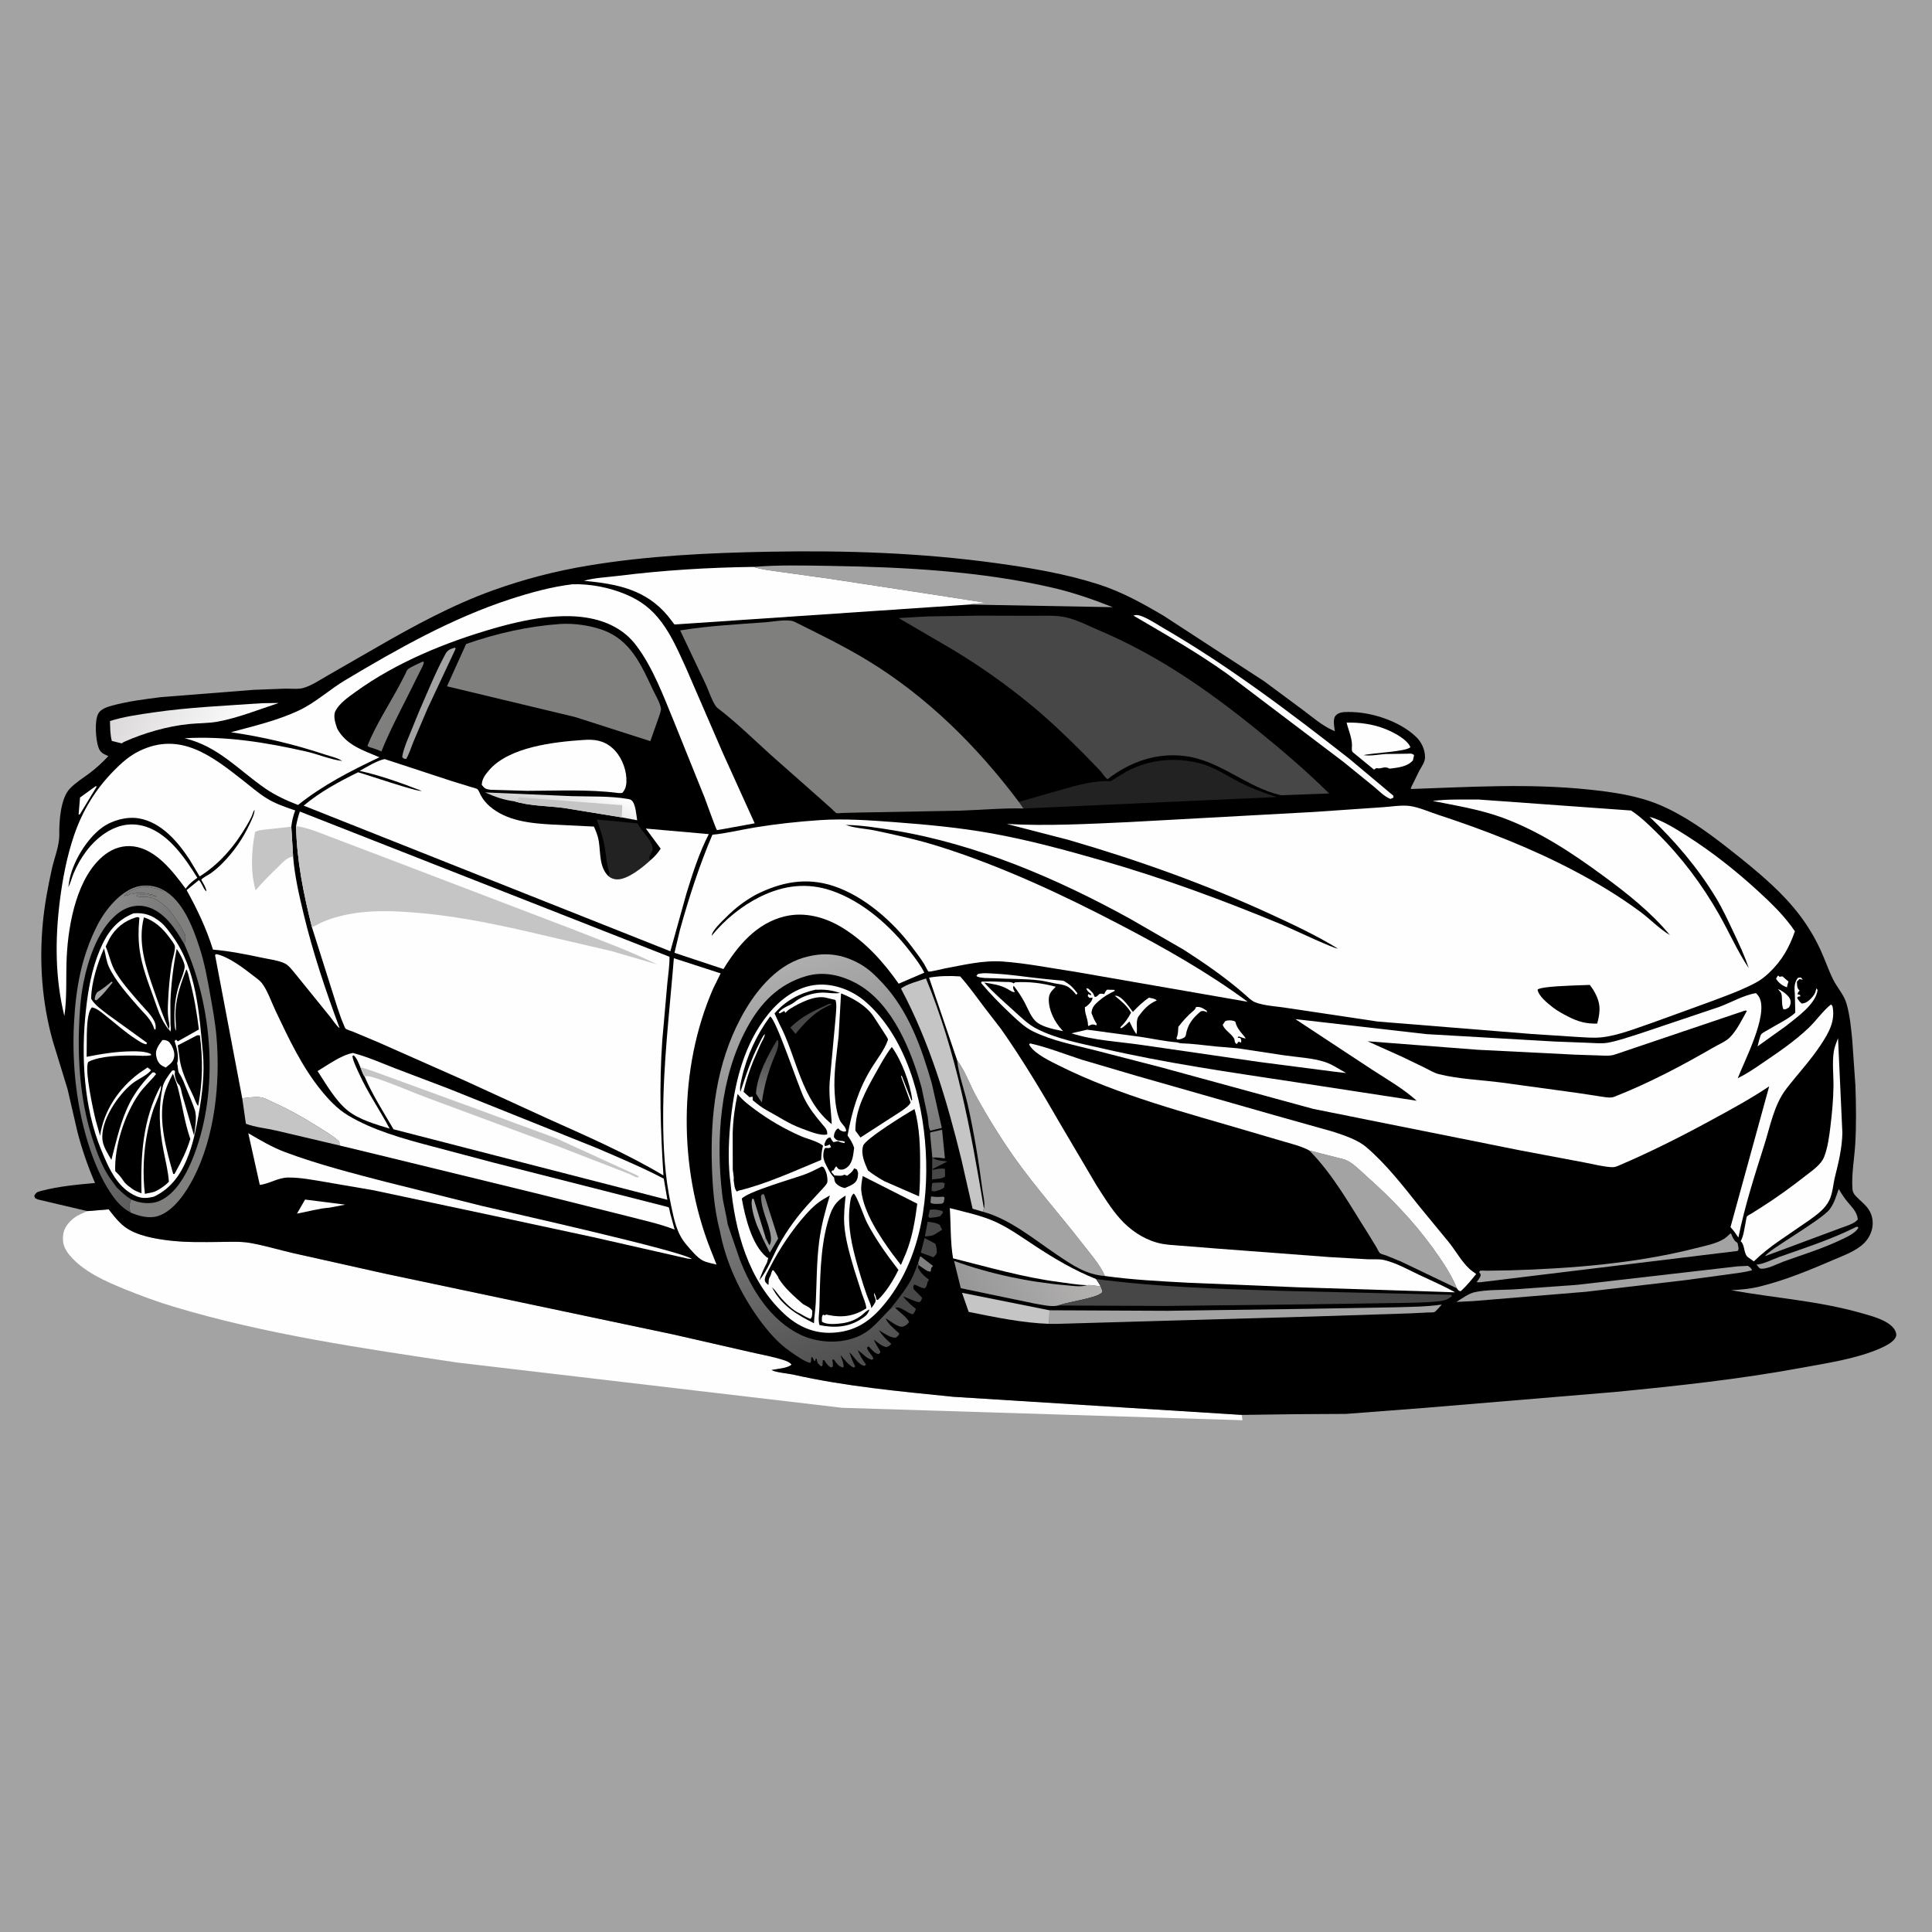
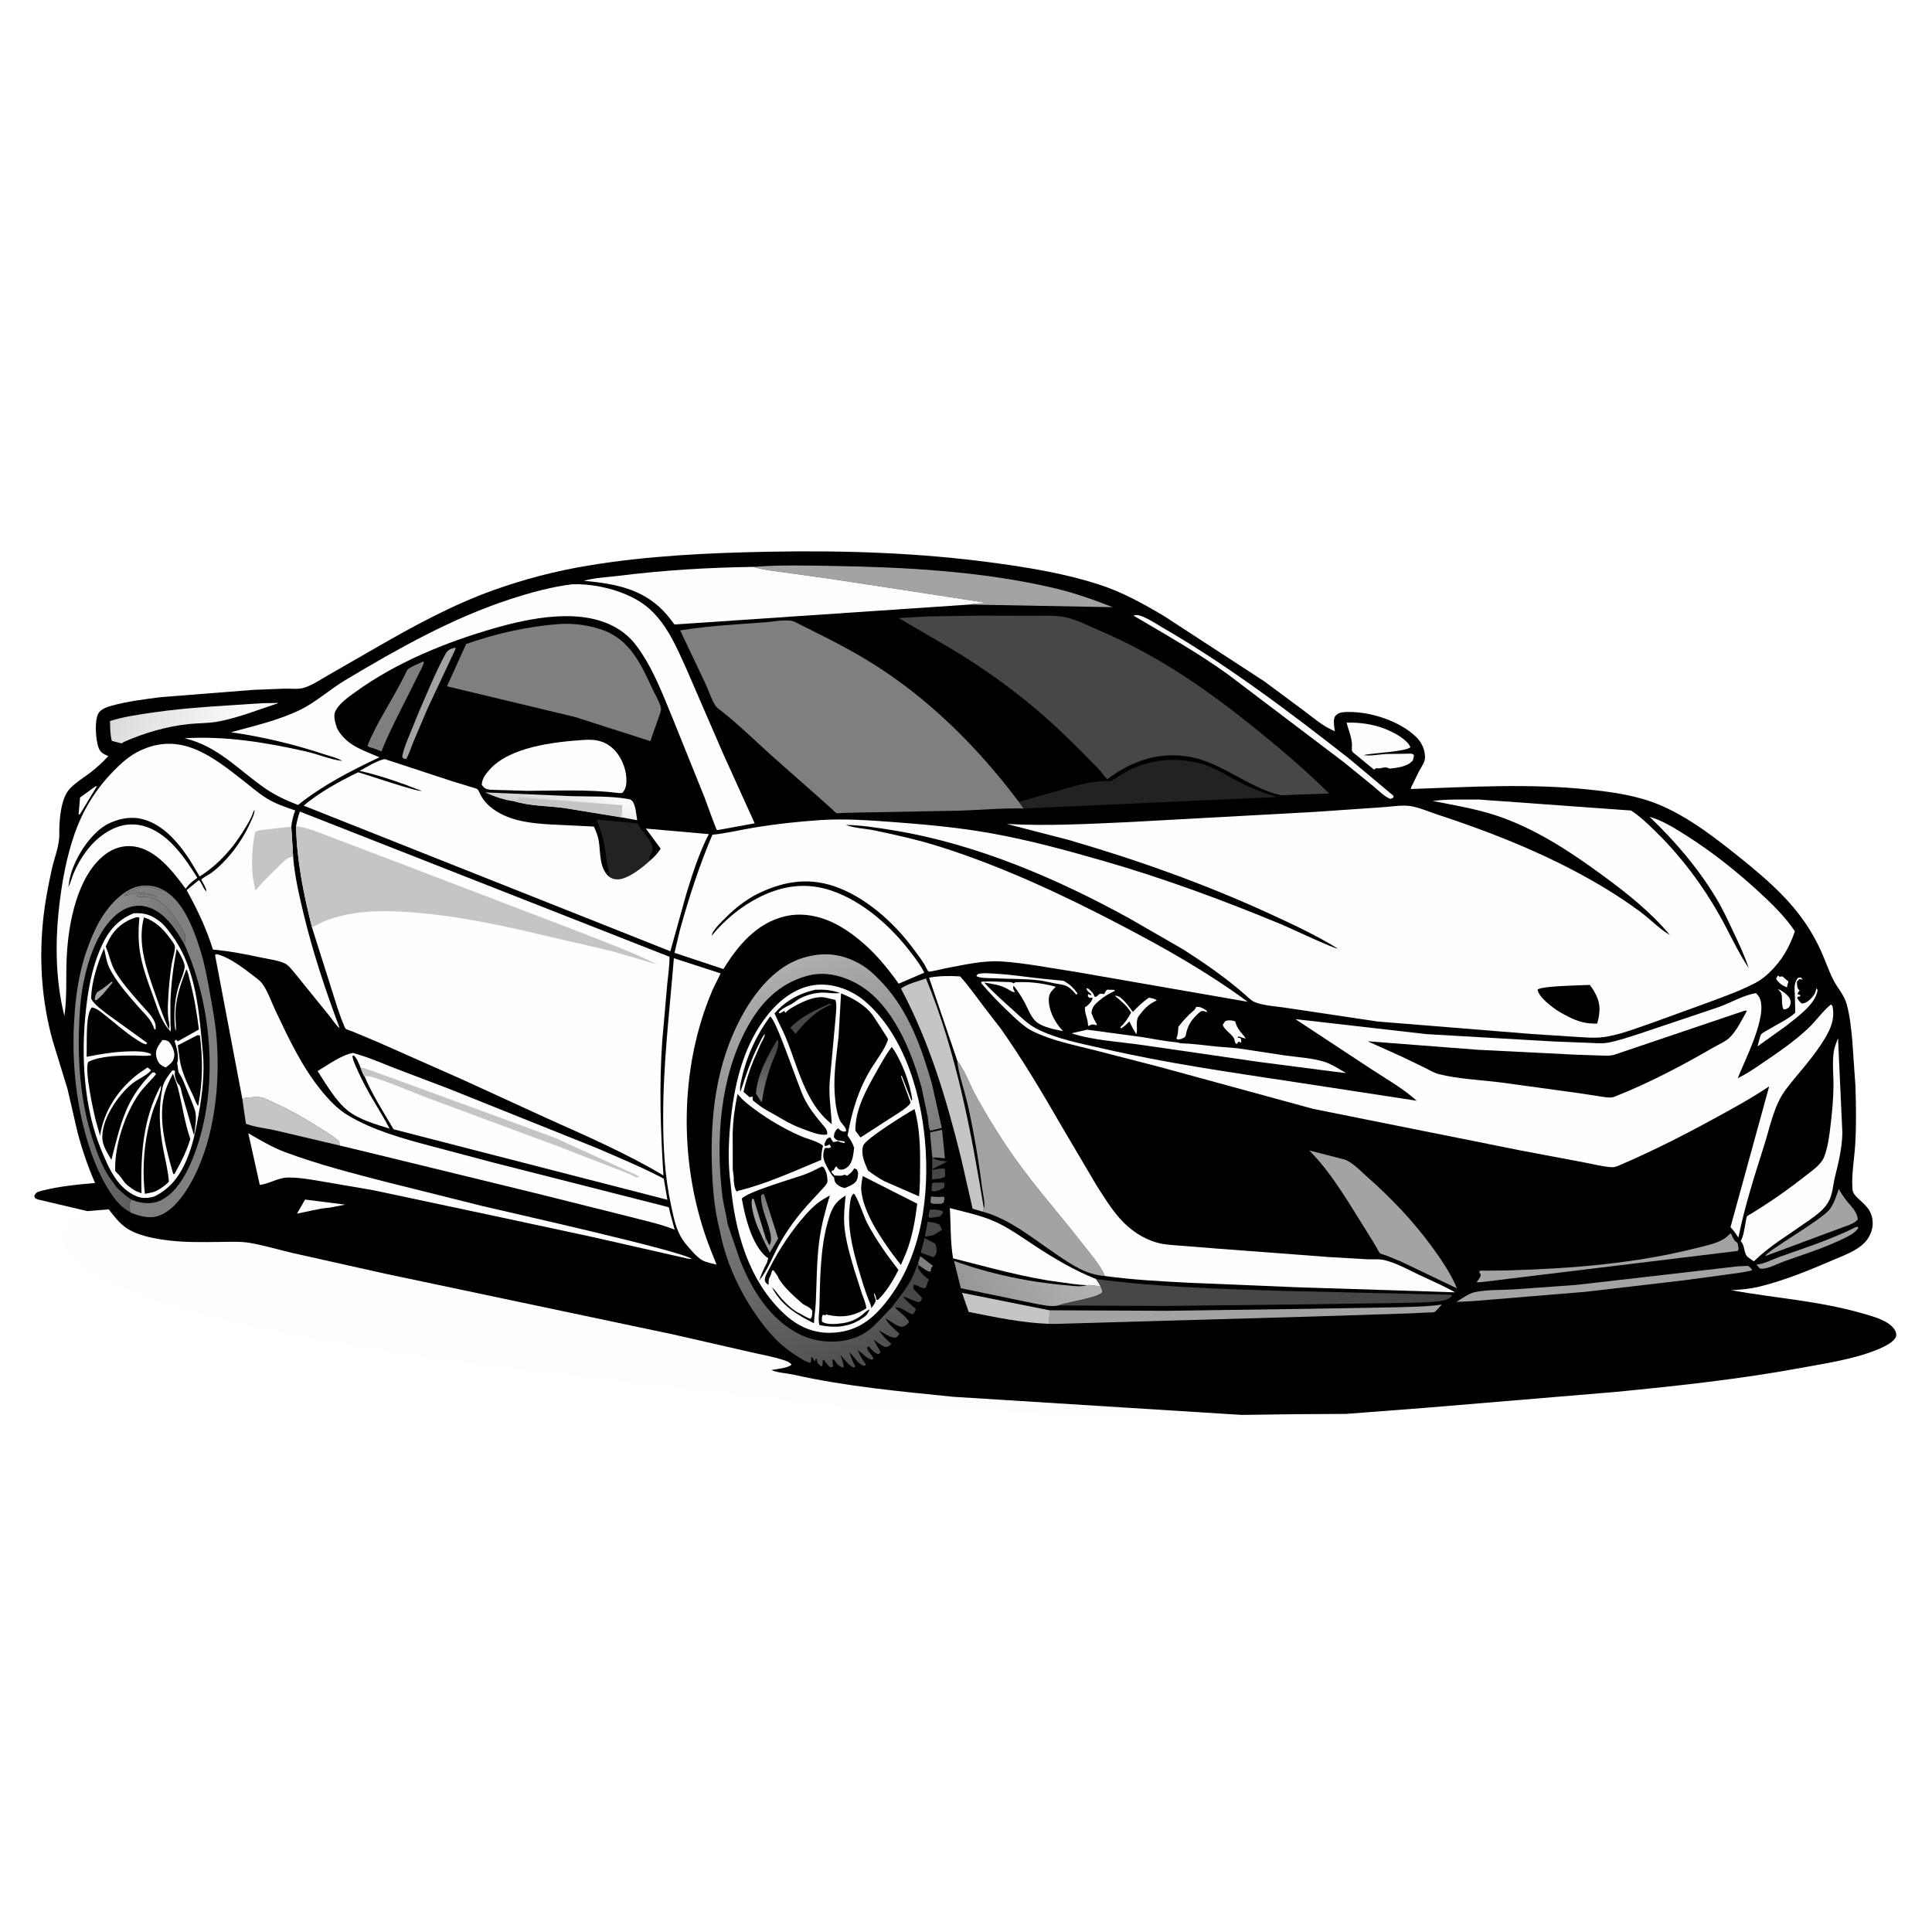
<svg xmlns="http://www.w3.org/2000/svg" version="1.1" style="display: block;" viewBox="0 0 2048 2048" width="1024" height="1024">
  <defs>
    <linearGradient id="Gradient1" gradientUnits="userSpaceOnUse" x1="592.322" y1="869.329" x2="609.874" y2="825.781">
      <stop class="stop0" offset="0" stop-opacity="1" stop-color="rgb(209,208,209)" />
      <stop class="stop1" offset="1" stop-opacity="1" stop-color="rgb(255,254,255)" />
    </linearGradient>
    <linearGradient id="Gradient2" gradientUnits="userSpaceOnUse" x1="141.214" y1="728.185" x2="251.855" y2="796.105">
      <stop class="stop0" offset="0" stop-opacity="1" stop-color="rgb(220,217,219)" />
      <stop class="stop1" offset="1" stop-opacity="1" stop-color="rgb(255,255,255)" />
    </linearGradient>
    <linearGradient id="Gradient3" gradientUnits="userSpaceOnUse" x1="1036.06" y1="1388.46" x2="1137.82" y2="1322.85">
      <stop class="stop0" offset="0" stop-opacity="1" stop-color="rgb(151,151,152)" />
      <stop class="stop1" offset="1" stop-opacity="1" stop-color="rgb(180,178,177)" />
    </linearGradient>
    <linearGradient id="Gradient4" gradientUnits="userSpaceOnUse" x1="958.508" y1="1429.4" x2="796.111" y2="1037.25">
      <stop class="stop0" offset="0" stop-opacity="1" stop-color="rgb(78,78,78)" />
      <stop class="stop1" offset="1" stop-opacity="1" stop-color="rgb(175,174,175)" />
    </linearGradient>
    <linearGradient id="Gradient5" gradientUnits="userSpaceOnUse" x1="205.29" y1="1136.75" x2="61.099" y2="1069.88">
      <stop class="stop0" offset="0" stop-opacity="1" stop-color="rgb(93,92,93)" />
      <stop class="stop1" offset="1" stop-opacity="1" stop-color="rgb(139,139,140)" />
    </linearGradient>
    <linearGradient id="Gradient6" gradientUnits="userSpaceOnUse" x1="814.916" y1="1268.85" x2="810.934" y2="1301.38">
      <stop class="stop0" offset="0" stop-opacity="1" stop-color="rgb(120,118,121)" />
      <stop class="stop1" offset="1" stop-opacity="1" stop-color="rgb(151,153,152)" />
    </linearGradient>
    <linearGradient id="Gradient7" gradientUnits="userSpaceOnUse" x1="814.735" y1="1107.34" x2="810.004" y2="1159.54">
      <stop class="stop0" offset="0" stop-opacity="1" stop-color="rgb(70,69,69)" />
      <stop class="stop1" offset="1" stop-opacity="1" stop-color="rgb(114,115,116)" />
    </linearGradient>
  </defs>
-   <path transform="translate(0,0)" fill="rgb(164,163,163)" d="M -0 -0 L 2048 0 L 2048 2048 L -0 2048 L -0 -0 z" />
  <path transform="translate(0,0)" fill="rgb(254,254,254)" d="M 92.598 1283.83 L 115.216 1281.97 C 120.296 1288.41 125.55 1295.4 132.144 1300.39 C 144.652 1309.87 164.282 1313.18 179.5 1315 C 197.363 1317.12 215.179 1316.69 233.113 1316.52 C 243.32 1316.42 254.782 1315.79 264.869 1317.52 C 280.239 1320.17 295.72 1324.9 310.98 1328.42 L 407.605 1350.02 L 714.035 1414.65 L 794.427 1433.02 C 806.398 1435.83 818.959 1437.95 830.644 1441.7 C 833.703 1442.68 837.006 1443.95 839.09 1446.5 C 835.594 1450.26 823.393 1451.16 817.871 1452.25 C 822.581 1454.99 834.664 1455.74 840.503 1457.06 C 896.251 1469.66 953.716 1474.88 1010.51 1480.66 L 1316.44 1499.87 C 1316.49 1501.83 1316.8 1503.57 1317.11 1505.5 L 892.588 1492.32 L 484.672 1444.34 C 384.016 1429.23 281.181 1414.46 183.549 1385 C 166.187 1379.76 149.24 1373.49 132.449 1366.67 C 111.919 1358.32 88.68 1348.16 74.042 1330.87 C 68.141 1323.9 65.799 1317.61 66.989 1308.5 C 67.95 1301.14 73.408 1294.81 79.175 1290.59 C 83.198 1287.64 88.093 1285.93 92.598 1283.83 z" />
  <path transform="translate(0,0)" fill="rgb(0,0,0)" d="M 92.598 1283.83 L 40.243 1271.5 C 39.077 1271.08 38.13 1270.52 37.067 1269.9 L 36.31 1267.5 C 38.392 1263.86 39.691 1263.45 43.676 1262.4 C 61.899 1257.57 81.988 1255.7 100.741 1254.02 C 93.046 1236.23 86.885 1218.36 82.023 1199.57 L 71.684 1154.81 L 55.873 1103.26 C 44.526 1062.44 41.467 1020.59 45.392 978.525 C 47.209 959.043 50.813 939.9 55.06 920.819 C 57.581 909.489 63.004 896.402 62.852 884.882 C 62.664 870.624 64.096 846.135 74.271 835.736 C 80.525 829.343 88.178 824.657 95.288 819.317 C 102.119 814.187 109.072 807.754 114.856 801.504 L 113.609 800.987 C 108.794 798.915 105.969 797.092 104.255 791.969 C 101.447 783.574 100.072 764.469 104.073 756.621 C 106.66 751.547 113.869 749.304 118.969 747.92 C 135.674 743.388 153.557 741.144 170.719 738.983 L 268.719 731.265 L 302 729.998 C 308.039 729.861 315.825 730.859 321.525 729.263 C 330.508 726.748 339.729 720.352 347.887 715.74 L 399.282 686.186 C 438.735 663.425 479.707 641.193 522.647 625.759 C 555.365 613.999 588.484 605.402 622.776 599.67 C 686.182 589.071 750.791 586.071 814.963 584.849 C 895.876 583.309 976.196 585.941 1056.47 597.015 C 1092.72 602.015 1129.72 608.259 1164.6 619.472 C 1189.34 627.422 1211.28 639.641 1233.53 652.788 L 1340.07 722.17 L 1382.07 753.298 C 1391.6 760.468 1401.13 768.75 1411.99 773.765 L 1415 775.188 C 1414.5 770.56 1412.52 762.44 1415.77 758.656 C 1419.04 754.852 1424.47 754.766 1429.09 754.718 C 1453.28 754.468 1483.44 764.172 1501.13 781.138 C 1506.9 786.674 1510.47 794.435 1510.59 802.5 C 1510.67 807.89 1506.8 812.733 1504.36 817.311 L 1497.97 830.357 C 1497.16 832.091 1495.54 834.545 1495.57 836.387 C 1558.82 834.203 1620.37 830.337 1683.58 836.895 C 1709.11 839.544 1735.92 843.279 1759.7 853.41 C 1785.79 864.521 1809.16 881.367 1831.37 898.755 C 1847.37 911.29 1863.33 924.119 1878.22 937.974 C 1900.26 958.474 1917.27 979.684 1929.94 1007.2 C 1934.61 1017.35 1938.16 1028.12 1943.1 1038.11 C 1947.7 1047.43 1954.65 1054.11 1957.58 1064.53 C 1961.01 1076.78 1962.25 1089.9 1963.47 1102.54 L 1966.82 1150.86 C 1967.51 1171.22 1967.84 1192.32 1966.64 1212.65 C 1965.72 1228.28 1962.5 1245.05 1963.7 1260.63 C 1963.94 1263.7 1965.42 1266.01 1967.5 1268.19 C 1971.27 1272.15 1975.84 1275.65 1979.28 1279.9 C 1988.46 1291.26 1986.3 1307.01 1976.67 1317.12 C 1968.26 1325.95 1954.5 1330.76 1943.38 1335.56 C 1918.02 1346.5 1891.35 1357.5 1864.5 1363.97 C 1854.68 1366.34 1845.06 1367.1 1835 1367.69 C 1881.44 1376.01 1928.01 1379 1973.72 1392.1 C 1984.26 1395.12 2000.89 1399.31 2007.71 1408.5 C 2009.15 1410.43 2010.53 1413.56 2010.02 1416 C 2008.68 1422.35 1997.5 1427.45 1992 1429.81 C 1967.18 1440.47 1936.99 1444.88 1910.47 1449.79 C 1844.75 1461.96 1778.63 1469.06 1712.18 1475.54 L 1510.85 1492.36 L 1426.85 1498.79 L 1372.83 1499.1 L 1316.44 1499.87 L 1010.51 1480.66 C 953.716 1474.88 896.251 1469.66 840.503 1457.06 C 834.664 1455.74 822.581 1454.99 817.871 1452.25 C 823.393 1451.16 835.594 1450.26 839.09 1446.5 C 837.006 1443.95 833.703 1442.68 830.644 1441.7 C 818.959 1437.95 806.398 1435.83 794.427 1433.02 L 714.035 1414.65 L 407.605 1350.02 L 310.98 1328.42 C 295.72 1324.9 280.239 1320.17 264.869 1317.52 C 254.782 1315.79 243.32 1316.42 233.113 1316.52 C 215.179 1316.69 197.363 1317.12 179.5 1315 C 164.282 1313.18 144.652 1309.87 132.144 1300.39 C 125.55 1295.4 120.296 1288.41 115.216 1281.97 L 92.598 1283.83 z" />
  <path transform="translate(0,0)" fill="rgb(254,254,254)" d="M 1884.39 1034.5 L 1885.43 1034.33 L 1886.31 1035.5 C 1888.56 1035.03 1887.49 1035.17 1889.5 1035.02 L 1895.83 1040.5 L 1894.72 1044.17 L 1894.5 1045.15 L 1894.37 1046.59 C 1889.46 1045.03 1885.38 1041.88 1882.69 1037.5 L 1884.39 1034.5 z" />
  <path transform="translate(0,0)" fill="rgb(127,127,126)" d="M 986.892 1268.5 C 987.973 1268.2 987.445 1268.23 988.676 1268.42 C 992.148 1268.96 995.109 1268.92 998.614 1268.62 C 1000.51 1268.46 999.572 1268.22 1001.27 1269.5 L 1000.43 1274.5 L 998.433 1275.97 C 994.785 1275.99 989.35 1276.92 986.355 1274.93 L 986.892 1268.5 z" />
  <path transform="translate(0,0)" fill="rgb(72,71,72)" d="M 998.868 1253.5 L 1001.5 1254.23 L 1000.77 1258.87 C 997.604 1261.35 994.348 1262 990.5 1262.97 L 987.569 1262.4 C 987.526 1259.49 987.664 1256.97 988.144 1254.1 C 991.673 1253.55 995.299 1253.61 998.868 1253.5 z" />
  <path transform="translate(0,0)" fill="rgb(72,71,72)" d="M 985.609 1282.5 C 989.303 1281.63 995.648 1282.32 999.099 1283.92 L 999.536 1285.5 L 996.5 1289.33 C 992.809 1290.26 989.288 1290.68 985.5 1291.01 L 984.03 1289.5 L 985.609 1282.5 z" />
  <path transform="translate(0,0)" fill="rgb(127,127,126)" d="M 973.27 1338.85 L 975.258 1332.29 L 976.056 1331.95 L 989.137 1342 L 988 1343.01 C 986.686 1344.58 986.84 1345.86 986.697 1347.78 C 983.864 1348.45 981.197 1346.04 978.777 1344.5 L 973.951 1341.14 L 973.27 1338.85 z" />
  <path transform="translate(0,0)" fill="rgb(254,254,254)" d="M 1884.66 1048.5 L 1886.84 1049.33 C 1890.36 1051.13 1896.94 1056.04 1897.83 1060 C 1898.57 1063.23 1898.05 1065.01 1896.5 1067.77 C 1894.14 1069.17 1893.33 1070.23 1890.5 1069.92 C 1888 1064.13 1889.81 1058.26 1888.19 1053 C 1887.84 1051.88 1885.48 1049.54 1884.66 1048.5 z" />
  <path transform="translate(0,0)" fill="rgb(254,254,254)" d="M 101.248 833.5 L 102.649 833.588 L 84.5 863.49 L 83.33 863.312 L 84.842 845.396 L 101.248 833.5 z" />
  <path transform="translate(0,0)" fill="rgb(72,71,72)" d="M 983.337 1295.1 C 987.998 1295.76 992.221 1295.98 996.303 1298.5 C 996.805 1299.92 997.292 1301.07 998.087 1302.37 L 998.811 1303.5 L 991.639 1308.01 C 988.821 1310.32 983.916 1310.33 980.394 1310.69 L 983.337 1295.1 z" />
  <path transform="translate(0,0)" fill="rgb(72,71,72)" d="M 988.279 1226.67 L 988.657 1226.98 C 991.92 1230.47 999.402 1230.45 1004.22 1231.23 L 986.539 1240.28 C 991.023 1239.98 997.609 1237.82 1001.7 1239.11 L 1001.86 1247 C 999.432 1249.81 991.801 1249.68 987.966 1250.19 L 988.279 1226.67 z" />
-   <path transform="translate(0,0)" fill="rgb(72,71,72)" d="M 980.092 1312.39 L 991.5 1318.43 C 991.961 1319.93 992.474 1321.41 992.707 1322.97 L 992.827 1324 L 993.121 1326.5 C 992.97 1329.79 991.616 1330.55 989.5 1332.75 L 976.081 1327.85 L 980.092 1312.39 z" />
+   <path transform="translate(0,0)" fill="rgb(72,71,72)" d="M 980.092 1312.39 L 991.5 1318.43 C 991.961 1319.93 992.474 1321.41 992.707 1322.97 L 992.827 1324 C 992.97 1329.79 991.616 1330.55 989.5 1332.75 L 976.081 1327.85 L 980.092 1312.39 z" />
  <path transform="translate(0,0)" fill="rgb(254,254,254)" d="M 1298.72 1082.5 L 1300.55 1081.86 C 1303.02 1081.36 1307.46 1081.53 1309.5 1083.06 C 1310.79 1088.74 1314.12 1092.94 1317.86 1097.28 C 1319 1098.59 1319.7 1099.37 1320.5 1100.93 C 1317.9 1100.4 1315.49 1099.5 1313 1098.6 L 1311.94 1099.95 L 1314.94 1100.42 C 1315.87 1102.68 1316.04 1102.88 1315.5 1105.23 L 1313 1104.15 L 1311.87 1105.5 L 1311 1106.76 C 1307.82 1104.8 1309.56 1103.2 1307.95 1100.5 C 1304.94 1095.43 1298.59 1092.43 1296.09 1086.5 L 1298.72 1082.5 z" />
  <path transform="translate(0,0)" fill="rgb(254,254,254)" d="M 1267.82 1067.5 C 1272.65 1066.88 1275.39 1068.91 1279.23 1071.5 L 1279.5 1073.02 C 1276.67 1071.84 1276.09 1071.33 1273 1071.95 C 1264.13 1079.3 1258.77 1086.13 1257 1097.5 L 1255.94 1099.46 C 1253.04 1101.14 1251.38 1101.88 1248 1101.9 L 1247.08 1100.5 C 1248.99 1096.27 1248.73 1093.04 1249.08 1088.5 C 1253.94 1082.25 1258.58 1076.89 1264.67 1071.82 C 1265.98 1070.73 1266.54 1070.28 1267.39 1068.66 L 1267.82 1067.5 z" />
  <path transform="translate(0,0)" fill="rgb(254,254,254)" d="M 323.399 1271.58 L 365.978 1276.98 L 349.122 1280.2 C 338.084 1280.93 325.777 1284.5 314.786 1286.5 L 323.399 1271.58 z" />
  <path transform="translate(0,0)" fill="rgb(254,254,254)" d="M 1151.49 1047.5 L 1153.99 1048.21 C 1156.8 1050.97 1159.27 1052.52 1160.09 1056.5 C 1163.14 1057.46 1163.66 1054.29 1166.21 1053.39 C 1166.91 1053.14 1169.61 1053.68 1170.5 1053.76 C 1171.35 1051.87 1172.07 1050.6 1173.5 1049.1 L 1181.5 1049.3 L 1181.52 1050.5 C 1175.45 1053.34 1170.08 1056.44 1165.02 1060.86 C 1160.43 1064.86 1157.43 1067.59 1157.02 1073.94 C 1158.34 1077.21 1159.58 1080.56 1161.43 1083.58 C 1162.78 1085.77 1162.5 1084.56 1162.5 1086.87 C 1158.95 1085.86 1157.94 1085.45 1154.39 1087.22 L 1153.5 1087.7 L 1153.29 1086 C 1153.05 1079.15 1149.66 1074.84 1150.09 1067.5 C 1151.57 1066.91 1151.29 1067.18 1152.32 1066.27 C 1154.94 1063.97 1157.94 1061.05 1158.18 1057.5 L 1155 1057.83 L 1153.1 1056 L 1153.5 1053.74 L 1156.5 1055.14 L 1156.54 1053.5 C 1154.67 1052.08 1152.83 1050.92 1151.86 1048.69 L 1151.49 1047.5 z" />
  <path transform="translate(0,0)" fill="rgb(254,254,254)" d="M 1181.65 1055.5 L 1183.67 1055.6 C 1189.75 1056.72 1197.38 1067.91 1200.89 1072.69 C 1206.1 1067.13 1211.6 1061.76 1218 1057.57 C 1220.85 1058.25 1224.16 1058.38 1226.22 1060.5 C 1217.16 1064.43 1212.18 1070.18 1206.48 1077.95 C 1203.72 1083.79 1206.15 1090.1 1204.7 1096.3 C 1201.58 1092.13 1199.47 1087.44 1197.23 1082.77 C 1194.49 1085.33 1191.8 1088.23 1188.5 1090.06 L 1187.5 1089.07 C 1192.55 1084.1 1195.74 1079.65 1198.98 1073.41 C 1194.65 1066.06 1188.15 1060.85 1181.65 1055.5 z" />
  <path transform="translate(0,0)" fill="rgb(127,127,126)" d="M 988.279 1226.67 L 986.032 1203.1 C 985.923 1201.59 985.961 1202.07 986.289 1200.33 L 998.638 1197.59 L 1001.65 1227.94 C 997.241 1227.32 993.125 1226.82 988.657 1226.98 L 988.279 1226.67 z" />
  <path transform="translate(0,0)" fill="rgb(254,254,254)" d="M 1036.6 1032.5 C 1042.53 1031.02 1049.14 1031.84 1055.19 1032.16 C 1071.61 1033.04 1087.54 1035.59 1103.87 1037.36 L 1121.42 1039.1 C 1123.67 1039.31 1126.8 1039.21 1128.77 1040.39 L 1129.83 1041.17 C 1135.45 1044.5 1138.14 1047.84 1142.17 1052.97 L 1140.94 1054.5 C 1138.23 1051.25 1134.91 1047.45 1131.07 1045.53 C 1127.26 1043.61 1121.57 1043.07 1117.33 1042.28 C 1112.23 1041.32 1107.04 1039.89 1101.91 1039.25 C 1086.39 1037.33 1069.68 1037.88 1054 1036.99 C 1049.48 1036.74 1037.94 1037.3 1034.96 1034.5 L 1036.6 1032.5 z" />
  <path transform="translate(0,0)" fill="rgb(254,254,254)" d="M 1905.94 1036.5 L 1909.01 1036.16 L 1911.08 1038.5 L 1907.5 1037.88 L 1904.8 1040.5 C 1905.1 1044.72 1904.47 1047.06 1907.7 1050.13 C 1906.29 1051.54 1906.04 1051.84 1905.38 1053.83 L 1908.18 1054.77 L 1908.5 1056.15 L 1905.94 1056.52 L 1905.04 1058 C 1906.55 1060.27 1907.78 1062.19 1910 1063.86 C 1911.5 1063.54 1913.11 1063.28 1914.5 1062.58 C 1918.05 1060.81 1923.39 1055.21 1924.45 1051.4 L 1925.5 1047.59 L 1926.73 1049.5 C 1924.75 1064.82 1903.97 1078.91 1892.63 1088.05 L 1863.07 1109.19 C 1863.89 1106.67 1865.66 1097.7 1867.08 1096.24 C 1869.02 1094.25 1873.47 1092.18 1875.9 1090.69 C 1884.87 1085.17 1895.28 1080.61 1903.08 1073.5 L 1902.58 1053 L 1902.31 1049.69 C 1902.05 1045.25 1902.89 1039.92 1905.94 1036.5 z" />
  <path transform="translate(0,0)" fill="rgb(164,163,163)" d="M 1967.79 1300.5 L 1969.19 1300.53 L 1969.99 1301.5 C 1966.55 1307.59 1956.75 1311.74 1950.55 1314.67 C 1931.47 1323.67 1911.05 1330 1891.22 1337.08 C 1884.92 1339.33 1871.28 1346.63 1865.37 1344.5 C 1864.11 1343.24 1863.06 1341.89 1861.95 1340.5 C 1868.94 1340.21 1878.96 1334.97 1885.79 1332.53 C 1913.48 1322.66 1941.47 1313.8 1967.79 1300.5 z" />
  <path transform="translate(0,0)" fill="rgb(72,71,72)" d="M 973.27 1338.85 L 973.951 1341.14 L 972.983 1343.52 C 975.92 1349.43 979.486 1352.59 984.725 1356.5 L 983.942 1357.81 C 982.84 1359.82 983.204 1358.99 982.815 1361.03 C 982.435 1363.02 981.666 1364 980.5 1365.62 C 976.346 1365.62 973.074 1362.58 969 1361.76 C 967.657 1363.9 968.021 1364.08 968.5 1366.61 L 977.368 1375.5 C 976.661 1378.43 976.978 1378.78 974.5 1380.4 C 968.298 1379.45 963.278 1376 957.272 1374.31 C 961.43 1379.39 965.755 1383.38 970.859 1387.5 C 970.19 1390.18 969.386 1391.29 967.5 1393.28 C 961.307 1391.94 954.803 1384.28 949.006 1386.34 L 948.75 1384.25 C 947.011 1385.98 945.454 1386.8 943.34 1387.95 C 950.795 1378.57 959.213 1368.24 965.142 1357.83 C 968.479 1351.98 970.757 1345.11 973.27 1338.85 z" />
  <path transform="translate(0,0)" fill="rgb(164,163,163)" d="M 482.334 686.5 L 483 687.625 L 453.166 751.263 L 438.295 786.201 C 435.799 792.231 433.902 798.886 430.616 804.5 L 428.5 804.336 L 426.382 802.754 C 426.903 797.172 429.237 791.556 431.121 786.3 L 444.189 754.261 C 453.058 734.007 461.574 712.85 472.093 693.421 C 474.605 688.781 477.456 687.916 482.334 686.5 z" />
  <path transform="translate(0,0)" fill="rgb(127,127,126)" d="M 447.557 701.5 L 449.317 701.504 C 449.083 705.138 446.374 709.262 444.773 712.577 L 432.164 737.889 C 422.454 757.209 412.277 776.55 404.271 796.65 C 400.896 794.78 396.93 793.711 393.287 792.453 C 391.323 791.99 390.959 791.875 389.495 790.508 C 398.345 768.525 411.862 747.962 423.067 727.097 L 429.602 714.557 C 430.218 713.355 431.112 710.738 431.958 709.934 C 435.263 706.789 443.309 703.796 447.557 701.5 z" />
  <path transform="translate(0,0)" fill="rgb(198,197,197)" d="M 1112.21 1403.34 C 1083.93 1402.41 1054.59 1396.26 1026.84 1390.66 L 1019.78 1370.41 L 1112.5 1388.94 L 1112.21 1403.34 z" />
  <path transform="translate(0,0)" fill="rgb(164,163,163)" d="M 1949.15 1260.33 C 1951.85 1265.11 1954.85 1269.65 1958.32 1273.9 C 1963.18 1279.85 1968.54 1284.52 1969.35 1292.5 C 1966.68 1297.06 1955.26 1300.18 1950.34 1302.1 L 1888.75 1325.02 L 1871.21 1331.52 C 1872.66 1325.98 1930.6 1293.65 1939.6 1281.84 C 1944.28 1275.7 1946.61 1267.51 1949.15 1260.33 z" />
  <path transform="translate(0,0)" fill="rgb(254,254,254)" d="M 1201.39 652.5 L 1203.96 652.003 C 1210.74 651.285 1225.8 661.468 1232 665.052 C 1301.76 705.397 1367.02 754.769 1430.38 804.374 L 1477.04 843.5 L 1477.12 845.5 L 1474 846.91 C 1467.56 844.549 1461.8 838.347 1456.48 833.96 L 1424.22 807.741 L 1301.15 714.5 C 1269.08 691.545 1235.3 672.456 1201.39 652.5 z" />
  <path transform="translate(0,0)" fill="url(#Gradient1)" d="M 545.237 849.404 L 544.062 849.259 C 533.506 847.88 523.849 844.337 514.189 839.988 L 605.933 843.945 C 625.218 844.534 646.283 843.647 665.316 846.879 C 667.423 847.237 668.777 847.423 670.225 849.107 C 673.891 853.369 674.512 864.098 675.438 869.523 L 658.807 866.412 L 597.304 856.402 C 580.697 854.275 561.055 854.374 545.237 849.404 z" />
  <path transform="translate(0,0)" fill="rgb(198,197,197)" d="M 545.237 849.404 L 546.139 847.75 L 548.51 848.5 C 549.688 846.384 549.185 847.5 550 845.145 L 659.534 853.504 C 659.472 857.834 659.542 862.133 658.807 866.412 L 597.304 856.402 C 580.697 854.275 561.055 854.374 545.237 849.404 z" />
  <path transform="translate(0,0)" fill="rgb(198,197,197)" d="M 256.771 1164.18 C 262.835 1163.71 271.29 1162.08 277.149 1163.34 C 281.731 1164.32 286.503 1167.15 290.809 1169.09 C 306.906 1176.35 322.493 1185.15 337.418 1194.58 C 344.626 1199.13 352.241 1203.66 358.733 1209.18 C 360.472 1210.66 359.518 1212.2 360.003 1214.27 L 292.28 1198.34 C 282.196 1196.04 270.213 1194.93 260.665 1191.22 L 256.771 1164.18 z" />
  <path transform="translate(0,0)" fill="rgb(254,254,254)" d="M 1427.47 766 C 1441.41 765.692 1455.54 767.563 1468.53 772.771 C 1477.02 776.174 1491.34 783.396 1495.07 792 C 1490.93 796.875 1454.98 798.037 1445.5 800.463 C 1452.61 801.637 1461.49 799.772 1468.76 799.297 L 1491.17 798.983 C 1494.25 798.992 1496.73 798.229 1498.98 800.5 L 1497.76 806 C 1491.8 812.926 1481.49 813.769 1473 814.802 C 1467.03 811.469 1464.91 815.609 1459 814.21 L 1456.5 815.824 L 1434.28 797.582 C 1432.33 796.257 1433.18 792.337 1433.16 789.93 C 1433.07 781.703 1429.36 773.954 1427.47 766 z" />
  <path transform="translate(0,0)" fill="rgb(164,163,163)" d="M 1841.83 1342.4 L 1853 1341.87 C 1854.9 1343.33 1856.4 1344.2 1857.31 1346.5 C 1849.64 1348.71 1841.06 1349.51 1833.16 1350.7 L 1786.14 1357.06 L 1681 1369.35 L 1561.76 1379.2 L 1543.89 1380.12 C 1549.44 1376.64 1556.76 1371.17 1563.14 1369.79 C 1576.2 1366.96 1590.79 1367.58 1604.12 1366.85 L 1671.5 1362 L 1841.83 1342.4 z" />
  <path transform="translate(0,0)" fill="rgb(254,254,254)" d="M 1152.37 1091.51 L 1209.14 1099.12 C 1221.78 1101.02 1234.15 1103.74 1246.91 1104.86 C 1248.92 1105.03 1250.23 1105.89 1252.35 1105.95 C 1264.25 1106.3 1276.28 1107.99 1288.12 1109.23 L 1312.38 1111.28 L 1361.31 1118.7 C 1375.42 1120.75 1391.19 1121.4 1404.74 1125.85 C 1412.3 1128.33 1419.98 1133.68 1427.03 1137.47 L 1416.08 1136.25 L 1335 1125.74 L 1212.08 1107.95 C 1187.34 1104.23 1159.49 1103.07 1135.78 1095.32 L 1152.37 1091.51 z" />
  <path transform="translate(0,0)" fill="rgb(35,34,35)" d="M 644.9 928.746 L 646.309 926 C 642.946 917.028 642.8 908.276 641.2 898.965 C 639.395 888.459 636.263 878.685 632.551 868.719 L 675.868 872.848 C 679.979 881.012 688.372 887.776 691.172 896.277 C 692.943 901.654 690.724 902.537 688.87 906.995 C 687.932 909.249 688.439 909.93 689.244 912.079 C 681.369 919.323 665.429 932.41 654.173 932.186 C 650.784 932.119 647.492 930.95 644.9 928.746 z" />
  <path transform="translate(0,0)" fill="rgb(164,163,163)" d="M 1834.25 1307.5 L 1835.16 1307.94 C 1836.3 1310.92 1837.67 1314.42 1840.27 1316.4 L 1841.5 1317.23 C 1842.08 1317.9 1842.22 1319.14 1842.35 1319.94 C 1842.81 1322.59 1843.56 1323.76 1842 1326.05 L 1569.76 1359.16 C 1568.1 1359.29 1566.96 1359.51 1565.36 1359 C 1566.74 1356.81 1569.05 1354.56 1569.54 1352 C 1569.82 1350.55 1568.71 1349.65 1567.94 1348.5 C 1568.29 1348.02 1568.47 1347.34 1569 1347.07 C 1569.84 1346.64 1575.19 1347.03 1576.39 1347.01 L 1600.79 1346.62 C 1666.22 1344.68 1734.46 1339.22 1798 1323.03 C 1807.29 1320.67 1818.67 1318.53 1826.99 1313.6 C 1829.69 1312 1832.01 1309.68 1834.25 1307.5 z" />
  <path transform="translate(0,0)" fill="url(#Gradient2)" d="M 277.711 745.428 L 295.494 745.172 C 274.672 752.015 252.07 761.12 230.516 765.015 C 220.769 766.776 210.21 766.485 200.308 767.513 C 176.722 769.962 152.929 776.924 131.308 786.492 L 129 788.009 L 118.558 785.427 C 116.684 778.576 116.831 771.37 116.588 764.316 C 131.409 759.615 146.937 757.496 162.293 755.253 C 200.564 749.662 239.174 748.136 277.711 745.428 z" />
  <path transform="translate(0,0)" fill="url(#Gradient3)" d="M 1121.6 1383.89 C 1114.21 1385.64 1104.01 1383.01 1096.53 1381.78 L 1018.49 1365.55 L 1011.35 1336.61 C 1048.79 1350.25 1090.37 1359.09 1130.05 1362.43 C 1136.2 1362.94 1144.38 1364.28 1150.27 1362.84 L 1152.22 1362.31 C 1156.99 1361.87 1161.97 1363.12 1166.74 1363.64 C 1167.73 1365.77 1168.38 1367.41 1168.65 1369.75 C 1165.21 1373.12 1159.41 1374.5 1154.84 1375.77 C 1143.9 1378.83 1132.34 1380.36 1121.6 1383.89 z" />
  <path transform="translate(0,0)" fill="rgb(164,163,163)" d="M 1112.5 1388.94 L 1237.54 1389.51 L 1387.65 1387.38 L 1479.06 1385.79 C 1495.36 1385.3 1512.18 1385.26 1528.32 1382.89 C 1526.61 1384.62 1522.32 1390.11 1520.39 1390.88 C 1519.05 1391.42 1515.55 1391.18 1513.89 1391.27 L 1496.55 1392.15 L 1392.84 1395.52 L 1119.7 1403.35 L 1112.21 1403.34 L 1112.5 1388.94 z" />
  <path transform="translate(0,0)" fill="rgb(198,197,197)" d="M 1041.8 1284.45 L 1030.98 1281.28 L 1019.14 1229.17 C 1003.77 1166.51 985.522 1105.14 955.096 1047.97 C 960.731 1043.18 974.327 1039.83 981.573 1037.22 C 1013.8 1115.45 1029.16 1198.16 1042.96 1281.12 L 1041.8 1284.45 z" />
  <path transform="translate(0,0)" fill="rgb(254,254,254)" d="M 263.203 1201.24 C 275.705 1208.58 288.684 1216.24 302.291 1221.33 C 337.119 1234.33 374.205 1243.87 410.176 1253.14 L 511.457 1278.48 C 539.497 1285.19 724.067 1326.36 733.5 1334.64 L 728.778 1334.13 L 628.498 1311.37 L 532.395 1290.72 L 396 1261.75 L 344.825 1252.95 C 331.991 1250.8 318.349 1248.11 305.306 1248.24 C 294.62 1248.35 285.532 1254.89 275.394 1256.06 L 263.203 1201.24 z" />
  <path transform="translate(0,0)" fill="rgb(254,254,254)" d="M 1152.22 1362.31 C 1142.55 1362.07 1132.59 1360.28 1123 1359.05 C 1084.45 1354.07 1047.85 1343.25 1010.28 1333.88 C 1007.31 1316.47 1008.02 1298.26 1006.84 1280.63 C 1022.82 1284.83 1040.69 1288.47 1055.69 1295.4 C 1070.16 1302.09 1083.54 1311.77 1096.86 1320.5 C 1118.08 1334.41 1138.24 1346.4 1161.86 1355.82 C 1163.56 1358.39 1165.34 1360.89 1166.74 1363.64 C 1161.97 1363.12 1156.99 1361.87 1152.22 1362.31 z" />
  <path transform="translate(0,0)" fill="rgb(254,254,254)" d="M 1948.39 1100.45 L 1952.99 1201 C 1952.65 1216.91 1949.04 1231.97 1945.2 1247.3 C 1943.18 1255.32 1942.81 1264.68 1939.19 1272.15 C 1934.7 1281.41 1926.58 1287.12 1918.5 1293.03 L 1885.86 1315.45 C 1876.37 1322.02 1867.41 1329.08 1859.12 1337.12 L 1853.55 1333.13 C 1848.3 1329.9 1849.86 1321.15 1846.09 1316.68 L 1845.2 1315.7 C 1848.45 1310.07 1849.14 1301.71 1850.54 1295.36 C 1850.77 1294.33 1851.29 1290.11 1851.86 1289.4 C 1852.65 1288.4 1855.38 1287.19 1856.63 1286.41 L 1868.68 1278.79 C 1884.48 1268.7 1899.65 1257.6 1914.42 1246.05 C 1920.99 1240.91 1930.47 1234.51 1933.6 1226.5 C 1937.6 1216.31 1939.05 1204.52 1940.37 1193.73 C 1942.08 1179.7 1943.38 1165.65 1943.56 1151.5 C 1943.7 1139.45 1942.06 1126.55 1943.9 1114.63 C 1944.63 1109.87 1946.76 1104.98 1948.39 1100.45 z" />
  <path transform="translate(0,0)" fill="rgb(164,163,163)" d="M 1387.88 1219.55 L 1425.1 1229.08 C 1433.6 1231.92 1442.04 1241.05 1448.71 1246.97 C 1474.55 1269.88 1497.73 1293.93 1518.11 1321.89 C 1527.15 1334.3 1535.88 1347.07 1542.4 1361.03 L 1544.37 1365.68 L 1485.12 1337.3 L 1469.27 1330.8 C 1467.83 1330.27 1464.04 1329.4 1462.93 1328.49 C 1461.6 1327.39 1460.01 1323.77 1459.11 1322.21 L 1450.84 1308.64 C 1431.62 1278.52 1413.22 1244.99 1387.88 1219.55 z" />
  <path transform="translate(0,0)" fill="rgb(72,71,72)" d="M 1161.86 1355.82 C 1227.28 1364.4 1293.89 1366.4 1359.82 1368.4 L 1538.5 1372.53 L 1539.06 1374 C 1535.13 1377.43 1531.27 1378.64 1526.18 1379.25 C 1510.23 1381.15 1493.65 1380.95 1477.58 1381.29 L 1390.11 1382.58 L 1235.97 1384.35 L 1121.6 1383.89 C 1132.34 1380.36 1143.9 1378.83 1154.84 1375.77 C 1159.41 1374.5 1165.21 1373.12 1168.65 1369.75 C 1168.38 1367.41 1167.73 1365.77 1166.74 1363.64 C 1165.34 1360.89 1163.56 1358.39 1161.86 1355.82 z" />
  <path transform="translate(0,0)" fill="rgb(254,254,254)" d="M 618.047 784.417 C 629.967 783.517 639.606 784.725 648.949 792.772 C 657.733 800.337 663.446 813.444 663.991 825 C 664.272 830.933 663.739 835.96 659.724 840.5 C 658.256 840.71 656.892 840.83 655.411 840.637 C 623.804 836.512 590.591 838.315 558.75 838.307 L 519.614 837.176 C 515.139 836.599 513.409 835.632 510.693 832.011 C 510.831 825.67 514.606 820.898 518.613 816.263 C 539.885 791.664 587.838 786.444 618.047 784.417 z" />
  <path transform="translate(0,0)" fill="rgb(164,163,163)" d="M 798.719 600.931 C 825.791 598.715 853.474 599.463 880.611 599.893 C 958.575 601.127 1039.5 605.372 1115.67 622.987 C 1137.64 628.069 1158.63 635.381 1179.58 643.636 L 1027.47 640.859 C 1033.47 639.417 1040.73 639.683 1046.94 639.312 L 997.555 631.539 L 879.645 613.5 L 824.622 605.89 C 815.874 604.503 807.147 603.757 798.719 600.931 z" />
  <path transform="translate(0,0)" fill="rgb(35,34,35)" d="M 1080.01 850.034 L 1126 836.874 C 1142.11 832.331 1160.55 827.044 1177.36 828.106 C 1184.81 823.607 1192.03 818.599 1199.96 814.962 C 1222.55 804.596 1246.8 803.157 1270.84 808.84 C 1287.17 812.699 1301.12 822.918 1316 830.229 C 1328 836.123 1340.58 840.745 1353.26 844.905 L 1084.92 857.029 L 1080.01 850.034 z" />
  <path transform="translate(0,0)" fill="rgb(164,163,163)" d="M 1014.61 1123.95 C 1023.09 1135.03 1027.93 1149.62 1034.7 1161.88 C 1047.14 1184.43 1061.33 1207.34 1076.22 1228.3 C 1098.1 1259.09 1123.62 1287.56 1146.76 1317.43 C 1154.66 1327.62 1166.22 1340.69 1171.28 1352.61 C 1151.2 1351.23 1136.18 1340.71 1119.93 1329.75 C 1095.65 1313.39 1070.4 1292.14 1041.8 1284.45 L 1042.96 1281.12 C 1044.68 1276.96 1041.99 1265.76 1041.35 1260.88 C 1037.42 1230.75 1032.49 1200.3 1025.75 1170.66 C 1022.27 1155.35 1016.26 1139.44 1014.61 1123.95 z" />
  <path transform="translate(0,0)" fill="rgb(254,254,254)" d="M 714.327 1015.75 L 763.909 1031.82 L 755.932 1048.02 C 718.95 1132.84 719.257 1238.13 752.986 1323.97 L 759.544 1340.51 C 754.968 1339.29 749.041 1338.34 744.877 1336.16 C 738.97 1333.06 732.304 1324.93 727.933 1319.82 C 717.084 1307.13 714.832 1293.67 711.354 1277.71 C 704.589 1246.67 703.017 1215.95 702.985 1184.28 C 702.927 1127.55 709.773 1072.15 714.327 1015.75 z" />
-   <path transform="translate(0,0)" fill="rgb(254,254,254)" d="M 1387.88 1219.55 C 1380.02 1215.26 1371.48 1213.19 1362.94 1210.68 L 1326.17 1199.89 C 1258 1179.69 1186.29 1161.42 1122.54 1129.54 C 1113.44 1124.99 1098.01 1117.67 1092.06 1109.13 C 1091.53 1108.37 1091.35 1107.88 1090.93 1107 L 1092 1106.04 C 1110.26 1110.12 1128.5 1117.4 1146.33 1123.2 L 1204.43 1140.33 L 1351.25 1182.25 L 1413.13 1199.64 C 1424.54 1203.43 1438.92 1208.02 1448.2 1215.91 C 1469.45 1233.98 1487.65 1257.57 1505.01 1279.35 L 1535.96 1317 C 1543.54 1326.44 1551.23 1340.84 1561.04 1347.78 L 1564.8 1350.47 C 1559.65 1356.96 1554.6 1363.08 1548.5 1368.7 C 1545.73 1368.34 1546.03 1367.76 1544.37 1365.68 L 1542.4 1361.03 C 1535.88 1347.07 1527.15 1334.3 1518.11 1321.89 C 1497.73 1293.93 1474.55 1269.88 1448.71 1246.97 C 1442.04 1241.05 1433.6 1231.92 1425.1 1229.08 L 1387.88 1219.55 z" />
  <path transform="translate(0,0)" fill="url(#Gradient4)" d="M 762.876 1303.72 L 762.749 1303.47 C 757.163 1281.69 755.304 1258.19 754.622 1235.77 C 752.971 1181.55 759.367 1128.02 785.122 1079.36 C 799.207 1052.74 821.405 1024.21 851.548 1015.25 C 873.116 1008.84 892.188 1010.8 911.808 1021.94 C 920.812 1027.05 928.152 1034.23 935.194 1041.73 C 963.033 1071.39 976.663 1110.01 987.76 1148.46 L 998.373 1195.65 L 986.182 1198.57 C 984.228 1196.26 983.962 1187.14 983.419 1183.83 L 976.957 1153.09 C 966.201 1114.07 946.336 1064.43 909.5 1043.4 C 892.839 1033.89 873.499 1029.22 854.669 1034.69 C 825.251 1043.23 806.125 1063.24 791.845 1089.54 C 763.225 1142.26 758.701 1207.84 765.568 1266.44 C 766.812 1277.06 769.898 1287.26 771.357 1297.76 L 784.208 1335.15 C 796.594 1366.94 816.679 1399.59 848.5 1414.86 C 865.862 1423.19 888.245 1424.6 906.372 1418 C 923.24 1411.86 931.104 1399.99 943.34 1387.95 C 945.454 1386.8 947.011 1385.98 948.75 1384.25 L 949.006 1386.34 C 952.939 1390.62 961.676 1396.38 963.703 1401.5 C 961.789 1403.67 960.339 1405.25 957.519 1406.19 C 952.462 1407.87 943.669 1400.05 938.744 1397.46 C 941.75 1404 948.052 1408.75 953.308 1413.5 C 952.561 1416.08 951.567 1416.41 949.5 1418.04 C 943.551 1418.25 936.898 1413.08 931.747 1410.12 C 935.345 1416 939.634 1419.99 944.79 1424.5 C 942.873 1426.77 942.32 1426.97 939.5 1427.99 C 934.628 1427.08 930.45 1423.08 926.539 1420.16 C 927.857 1424.85 931.561 1428.86 933.362 1433.5 L 931.458 1435.49 C 926.786 1434.63 924.171 1430.62 920.85 1427.3 L 919.009 1428.5 C 920.071 1433.42 924.678 1435.91 925.928 1440.5 L 924 1441.42 C 920.998 1440.37 918.903 1439.36 916.578 1437.14 C 914.249 1434.91 911.891 1433.05 909.279 1431.16 C 911.631 1437.09 914.256 1441.41 918.067 1446.5 L 916.5 1447.89 C 910.031 1447.01 905.358 1437.99 900.523 1433.52 C 901.957 1438.84 904.079 1443.41 906.5 1448.33 L 905.5 1449.78 C 900.035 1448.13 894.864 1440.7 890.921 1436.36 C 891.974 1439.79 894.987 1446.22 894.084 1449.5 L 893.245 1449.43 C 888.695 1448.59 886.453 1444.55 883.908 1441.11 L 882.192 1441.5 C 882.887 1444.02 882.961 1445.93 882.929 1448.5 L 881 1449.62 C 877.451 1447.99 875.661 1444.66 873.5 1441.55 L 872.189 1442 L 871.905 1447.5 L 870.583 1448.52 C 866.932 1445.27 866.368 1445.27 865.77 1440.5 L 864.5 1440.34 L 864.28 1442.5 L 862.945 1442.5 C 862.358 1440.93 861.894 1439.91 860.949 1438.5 L 859.955 1439 C 859.9 1441.21 860.1 1442.84 859 1444.82 C 852.394 1443.27 843.302 1436.53 837.589 1432.59 C 824.608 1423.65 813.803 1411.04 804.628 1398.37 C 784.398 1370.42 769.135 1337.77 762.876 1303.72 z" />
  <path transform="translate(0,0)" fill="rgb(254,254,254)" d="M 1027.47 640.859 L 715.002 661.98 L 708.03 653 C 684.528 624.723 653.833 618.914 619 615.677 C 630.098 612.423 643.276 611.942 654.8 610.502 C 702.828 604.498 750.309 601.588 798.719 600.931 C 807.147 603.757 815.874 604.503 824.622 605.89 L 879.645 613.5 L 997.555 631.539 L 1046.94 639.312 C 1040.73 639.683 1033.47 639.417 1027.47 640.859 z" />
  <path transform="translate(0,0)" fill="rgb(254,254,254)" d="M 382.033 1131.28 C 380.119 1126.98 378.523 1122 375.011 1118.77 L 373.51 1119.5 C 374.609 1125.68 377.737 1131.59 380.296 1137.31 C 389.576 1158.04 402.448 1176.34 412.996 1196.36 C 398.547 1191.99 380.529 1186.82 368.628 1177.27 C 355.76 1166.95 345.606 1149.13 336.644 1135.38 C 347.69 1128.87 361.569 1118.42 374.143 1116.19 C 389.405 1120.22 404.079 1126.73 418.776 1132.45 L 475.052 1153.82 L 632.719 1217.05 C 656.677 1227.42 680.445 1237.29 703.611 1249.42 L 707.468 1271.83 L 417.176 1197.1 C 406.611 1178.96 394.584 1160.34 386.424 1141 C 384.687 1139.14 383.142 1133.79 382.033 1131.28 z" />
  <path transform="translate(0,0)" fill="rgb(198,197,197)" d="M 382.033 1131.28 C 394.283 1134.64 406.03 1139.5 418.011 1143.69 L 505.341 1175.61 L 588.774 1206.3 L 669.41 1243.16 L 672.155 1244.38 C 673.916 1245.12 675.389 1246 676.995 1247.02 L 676.995 1247.99 C 673.674 1248.51 670.063 1245.66 667 1244.42 L 592.753 1215.6 L 454.814 1164.46 C 434.909 1157.14 415.041 1148.02 394.817 1141.78 C 391.884 1140.88 389.471 1140.42 386.424 1141 C 384.687 1139.14 383.142 1133.79 382.033 1131.28 z" />
  <path transform="translate(0,0)" fill="rgb(127,127,126)" d="M 594.128 661.414 C 608.73 660.598 624.853 662.851 638.608 667.709 C 668.276 678.186 679.734 704.812 692.243 731.46 C 694.703 736.7 700.019 745.507 700.656 751.241 C 700.899 753.429 698.973 758.306 698.228 760.571 L 689.389 785.649 L 609.569 760.063 L 473.83 727.508 L 494.101 682.666 C 526.504 671.332 559.888 663.856 594.128 661.414 z" />
  <path transform="translate(0,0)" fill="rgb(254,254,254)" d="M 256.771 1164.18 L 227.984 1012.5 L 229 1011.36 C 241.288 1013.55 258.136 1026.13 267.919 1033.86 C 271.014 1036.31 275.275 1039.12 277.676 1042.25 C 283.638 1050.03 288.007 1062.92 292.313 1071.95 C 306.35 1101.38 319.907 1130.66 340.67 1156.13 C 348.818 1166.13 357.747 1175.63 368.877 1182.31 C 395.709 1198.4 427.441 1207.04 457.475 1215.03 L 522.737 1232.32 L 703.805 1278.41 C 704.249 1278.52 708.683 1279.6 708.872 1279.9 C 709.582 1281.03 710.022 1284.59 710.384 1286.01 L 715.166 1303.46 C 699.218 1297.17 682.403 1293.76 665.872 1289.37 L 566.952 1264.64 L 401.922 1224.39 L 360.003 1214.27 C 359.518 1212.2 360.472 1210.66 358.733 1209.18 C 352.241 1203.66 344.626 1199.13 337.418 1194.58 C 322.493 1185.15 306.906 1176.35 290.809 1169.09 C 286.503 1167.15 281.731 1164.32 277.149 1163.34 C 271.29 1162.08 262.835 1163.71 256.771 1164.18 z" />
  <path transform="translate(0,0)" fill="rgb(254,254,254)" d="M 606.676 619.358 C 625.431 618.74 645.81 622.703 663.108 629.945 C 679.387 636.761 690.745 645.481 701.342 659.629 C 712.408 674.402 719.836 692.054 727.508 708.761 L 766.509 798.816 L 800 872.749 C 796.427 873.322 760.279 880.137 760.021 879.96 C 759.06 879.302 748.394 849.258 746.881 845.396 L 714.483 765.019 C 703.152 737.615 692.14 707.478 674.09 683.79 C 668.097 675.925 660.879 669.761 652.25 664.929 C 614.932 644.036 561.798 655.063 523.086 666.222 C 472.422 680.827 420.23 702.161 377.288 733.166 C 369.848 738.538 360.003 745.202 355.675 753.5 C 352.807 759 355.605 766.911 357.453 772.422 C 367.145 790.069 384.915 795.312 402.236 802.748 C 372.144 816.915 341.947 832.436 315.91 853.315 C 304.111 848.75 291.956 843.234 281.519 836.043 C 252.854 816.296 231.146 790.919 195.664 782.584 C 239.122 780.005 282.088 787.013 324.393 796.585 C 337.057 799.451 349.873 805.092 362.683 806.641 C 357.781 803.32 350.057 801.676 344.377 799.787 C 311.982 789.015 278.637 781.033 244.813 776.204 C 269.434 769.496 294.726 763.718 317.813 752.64 C 334.764 744.507 349.62 730.76 365.953 721.004 C 421.505 687.822 478.951 655.369 540.681 635.21 C 561.877 628.289 584.499 622.052 606.676 619.358 z" />
  <path transform="translate(0,0)" fill="rgb(254,254,254)" d="M 1014.61 1123.95 L 984.844 1036.34 C 995.777 1034.46 1006.76 1034.28 1017.81 1035.04 C 1027.24 1045.63 1035.29 1057.06 1043.82 1068.34 L 1061.22 1090.9 C 1083.7 1122.89 1104.27 1157.22 1123.76 1191.11 L 1162.14 1256.18 C 1169.84 1268.34 1177.88 1281.33 1187.46 1292.09 C 1197.56 1303.44 1211.24 1312.95 1226 1317.08 L 1227.64 1317.55 C 1235.29 1319.59 1243.61 1319.84 1251.48 1320.5 L 1290.06 1323.55 L 1409.5 1332.58 L 1449.89 1334.88 C 1455.64 1335.17 1461.72 1334.36 1467.34 1335.71 C 1479.93 1338.72 1492.65 1345.82 1504.3 1351.37 C 1517.05 1357.43 1530.17 1362.98 1542.46 1369.93 L 1470.58 1367.56 L 1376.66 1364.61 L 1259.78 1359.75 C 1230.26 1358.18 1200.57 1356.7 1171.28 1352.61 C 1166.22 1340.69 1154.66 1327.62 1146.76 1317.43 C 1123.62 1287.56 1098.1 1259.09 1076.22 1228.3 C 1061.33 1207.34 1047.14 1184.43 1034.7 1161.88 C 1027.93 1149.62 1023.09 1135.03 1014.61 1123.95 z" />
  <path transform="translate(0,0)" fill="rgb(254,254,254)" d="M 689.244 912.079 C 693.835 908.237 697.055 904.642 700.346 899.593 L 684.61 878.319 L 751.353 884.2 C 741.109 904.183 734.217 925.806 727.636 947.218 L 710.603 1008.38 L 321.897 854.007 C 339.262 839.471 359.361 828.565 379.624 818.648 C 388.367 820.988 442.541 839.627 446.96 838.357 C 426.194 830.28 403.027 821.863 381.219 817.173 C 389.104 812.914 398.996 806.529 407.694 804.636 L 479.156 828.07 L 499.396 834.284 C 500.979 834.774 505.221 835.746 506.333 836.805 C 507.416 837.837 508.914 841.709 509.746 843.189 C 512.238 847.626 515.101 851.247 518.937 854.579 C 537.189 870.436 562.607 872.785 585.687 874.068 L 629.569 876.198 C 631.842 881.268 633.866 886.193 634.741 891.721 C 636.7 904.089 635.134 919.149 644.9 928.746 C 647.492 930.95 650.784 932.119 654.173 932.186 C 665.429 932.41 681.369 919.323 689.244 912.079 z" />
  <path transform="translate(0,0)" fill="rgb(72,71,72)" d="M 983.568 653.41 L 1036.64 652.618 L 1095.02 652.758 C 1106.01 652.84 1118.16 651.96 1128.91 654.171 C 1141.05 656.669 1154.07 663.515 1165.48 668.366 C 1227.46 694.727 1279.85 731.126 1331.95 773.29 C 1358.66 794.903 1384.52 816.911 1408.95 841.104 L 1357.78 842.993 C 1321.48 834.692 1293.6 806.123 1255.94 801.43 C 1225.58 797.648 1197.77 807.675 1173.99 825.997 C 1171.25 824.29 1168.38 819.425 1166.15 816.91 L 1148.11 798.336 C 1130.54 780.713 1112.57 763.545 1093.36 747.693 C 1066.87 725.825 1038.67 705.862 1009.2 688.212 L 952.598 655.162 L 983.568 653.41 z" />
  <path transform="translate(0,0)" fill="rgb(254,254,254)" d="M 310.713 907.9 C 312.311 928.377 317.078 949.065 321.888 969 C 331.766 1009.95 345.24 1050.32 359.976 1089.77 C 358.071 1089.31 351.848 1080.21 350.053 1077.96 L 312.127 1031.14 C 309.245 1027.74 305.78 1023.04 301.678 1021.15 C 295.024 1018.07 285.904 1016.92 278.75 1015.42 C 261.235 1011.74 243.615 1008.14 225.768 1006.63 C 218.816 984.357 209.102 963.921 197.824 943.567 L 210.826 932.962 C 214.134 935.89 215.688 942.968 218.885 944.923 C 218.463 940.78 215.339 936.359 213.391 932.654 C 214.46 930.532 221.228 927.297 223.497 925.665 C 227.919 922.485 231.96 918.909 235.797 915.048 C 248.202 902.564 257.876 888.339 265.215 872.369 C 267.112 868.24 269.85 862.922 269.855 858.335 C 268.45 860.061 267.836 862.967 266.907 865.072 C 265.427 868.428 263.527 871.652 261.684 874.82 C 249.001 896.619 233.024 915.557 211.647 929.077 L 201.041 911.355 C 188.515 892.329 171.262 871.82 147.524 867.572 C 134.613 865.262 119.103 869.439 108.474 877.084 C 91.711 889.142 76.189 914.96 73.17 935.303 L 72.444 940.5 C 74.787 935.994 76.004 930.724 77.978 926 C 84.913 909.398 95.939 893.647 110.975 883.5 C 122.807 875.516 135.914 871.912 150.031 875.065 C 177.018 881.091 195.523 908.569 209.196 930.481 C 204.709 933.721 200.948 936.57 197.556 941.014 L 196.798 942.04 C 183.656 924.24 165.691 900.519 142 897.27 C 130.894 895.746 120.33 899.01 111.463 905.753 C 81.715 928.377 72.544 978.818 70.745 1013.82 C 69.661 1034.92 71.288 1056.01 68.25 1077 C 58.311 1036.92 58.325 995.372 63.461 954.648 C 66.405 931.308 70.927 907.727 78.533 885.432 C 87.433 859.341 101.152 836.87 120.475 817.183 C 128.785 808.716 137.084 801.229 147.83 796.03 C 191.031 775.133 224.458 801.279 257.555 827.246 C 265.741 833.669 273.801 840.732 282.637 846.226 C 292.159 852.147 302.394 855.483 312.943 859.108 C 310.749 864.934 309.504 870.095 308.794 876.28 L 310.713 907.9 z" />
  <path transform="translate(0,0)" fill="rgb(198,197,197)" d="M 310.713 907.9 C 304.125 908.721 299.353 914.557 294.813 918.965 C 286.553 926.983 278.374 934.996 270.922 943.785 L 269.676 938.5 C 265.49 921.059 266.904 899.454 270.459 881.945 C 273.392 880.033 277.797 879.818 281.228 879.345 L 308.794 876.28 L 310.713 907.9 z" />
  <path transform="translate(0,0)" fill="rgb(127,127,126)" d="M 1084.92 857.029 C 1062.3 856.48 1039.22 858.625 1016.58 859.378 L 911.5 861.311 L 893.075 861.768 C 891.754 861.81 887.904 862.365 886.79 861.989 C 885.651 861.604 882.83 858.46 881.698 857.452 L 865.797 843.295 L 816.5 799.713 C 799.042 783.837 781.764 766.998 763.13 752.5 C 761.21 751.006 759.599 749.949 758.268 747.844 C 754.135 741.306 751.392 732.566 748.149 725.446 L 721.01 668.248 C 750.765 663.4 781.921 661.806 812 659.589 C 819.924 659.005 835.518 655.77 842.466 659.235 C 868.434 672.184 894.372 684.757 919.219 699.831 C 982.594 738.277 1035.65 791.026 1080.01 850.034 L 1084.92 857.029 z" />
  <path transform="translate(0,0)" fill="rgb(0,0,0)" d="M 116.347 1263.14 C 107.51 1249.66 100.443 1233.17 95.35 1217.89 C 81.218 1175.48 76.156 1129.44 78.432 1084.91 C 80.338 1047.61 86.26 1014.06 103.346 980.5 C 111.468 964.546 127.335 944.981 145.116 939.95 C 153.732 937.512 164.377 938.663 172.187 942.888 C 193.605 953.816 204.531 982.962 211.54 1004.52 C 216.798 1020.7 219.793 1037.33 222.767 1054.04 C 225.42 1068.94 228.226 1084.07 229.509 1099.16 C 233.659 1147.92 227.733 1204.82 205.184 1248.62 C 197.507 1263.53 184.217 1283.86 167.281 1289.12 C 157.987 1292 147.022 1289.06 138.39 1285.33 C 128.483 1279.85 122.394 1272.49 116.347 1263.14 z" />
  <path transform="translate(0,0)" fill="url(#Gradient5)" d="M 116.347 1263.14 C 107.51 1249.66 100.443 1233.17 95.35 1217.89 C 81.218 1175.48 76.156 1129.44 78.432 1084.91 C 80.338 1047.61 86.26 1014.06 103.346 980.5 C 111.468 964.546 127.335 944.981 145.116 939.95 C 153.732 937.512 164.377 938.663 172.187 942.888 L 171.999 944.361 C 166.971 941.829 163.356 941.651 158.23 940.276 C 152.505 938.74 141.789 942.211 136.911 945.166 C 134.495 946.63 132.914 947.523 131.5 950 L 133.25 949.25 L 136.75 948.75 L 137.5 947.51 C 139.995 947.918 139.826 947.99 142.25 947.25 C 147.126 945.762 154.784 946.611 159.5 948 L 160.734 948.234 C 162.629 948.613 164.629 949.109 165.995 950.519 C 163.766 950.622 163.423 950.196 161.5 949.51 L 158.995 949.034 L 157.842 948.743 C 156.096 948.376 156.557 948.532 154.463 948.527 C 152.588 948.523 152.047 948.533 150.5 947.62 L 149.688 948.065 C 148.222 948.717 147.056 948.573 145.5 948.51 L 144.51 949.5 C 148.197 951.875 154.85 949.796 159.5 951.48 L 160.69 951.706 C 162.367 952.05 163.484 952.693 165 953.46 L 166.565 954.229 C 167.893 954.907 168.823 955.559 170 956.445 C 174.556 959.872 178.376 962.722 181.51 967.5 L 183.582 970 L 185.599 973 L 190.486 980.294 L 196.127 990.507 C 197.145 992.933 196.03 998.594 195.567 1001.23 C 186.38 985.135 174.105 965.795 154.834 961.033 C 146.001 958.851 136.539 960.681 128.915 965.53 C 105.212 980.606 93.682 1015.71 88.476 1041.78 C 85.212 1058.12 84.257 1074.56 83.721 1091.18 C 82.455 1130.46 86.19 1171.76 98.637 1209.19 C 103.195 1222.9 108.312 1236.69 116.425 1248.76 L 123.813 1258.82 C 128.76 1263.69 133.346 1267.98 139.318 1271.57 C 136.637 1276.25 137.038 1280.16 138.39 1285.33 C 128.483 1279.85 122.394 1272.49 116.347 1263.14 z" />
  <path transform="translate(0,0)" fill="rgb(127,127,126)" d="M 195.567 1001.23 C 196.03 998.594 197.145 992.933 196.127 990.507 L 190.486 980.294 L 185.599 973 L 183.582 970 L 181.51 967.5 C 178.376 962.722 174.556 959.872 170 956.445 C 168.823 955.559 167.893 954.907 166.565 954.229 L 165 953.46 C 163.484 952.693 162.367 952.05 160.69 951.706 L 159.5 951.48 C 154.85 949.796 148.197 951.875 144.51 949.5 L 145.5 948.51 C 147.056 948.573 148.222 948.717 149.688 948.065 L 150.5 947.62 C 152.047 948.533 152.588 948.523 154.463 948.527 C 156.557 948.532 156.096 948.376 157.842 948.743 L 158.995 949.034 L 161.5 949.51 C 163.423 950.196 163.766 950.622 165.995 950.519 C 164.629 949.109 162.629 948.613 160.734 948.234 L 159.5 948 C 154.784 946.611 147.126 945.762 142.25 947.25 C 139.826 947.99 139.995 947.918 137.5 947.51 L 136.75 948.75 L 133.25 949.25 L 131.5 950 C 132.914 947.523 134.495 946.63 136.911 945.166 C 141.789 942.211 152.505 938.74 158.23 940.276 C 163.356 941.651 166.971 941.829 171.999 944.361 L 172.187 942.888 C 193.605 953.816 204.531 982.962 211.54 1004.52 C 216.798 1020.7 219.793 1037.33 222.767 1054.04 C 225.42 1068.94 228.226 1084.07 229.509 1099.16 C 233.659 1147.92 227.733 1204.82 205.184 1248.62 C 197.507 1263.53 184.217 1283.86 167.281 1289.12 C 157.987 1292 147.022 1289.06 138.39 1285.33 C 137.038 1280.16 136.637 1276.25 139.318 1271.57 C 147.787 1275.51 159.562 1276.92 168.394 1273.31 C 187.406 1265.54 199.043 1241.99 205.897 1223.96 C 232.05 1155.18 225.458 1067.6 195.567 1001.23 z" />
  <path transform="translate(0,0)" fill="rgb(254,254,254)" d="M 141.541 968.163 C 153.252 967.262 161.15 970.13 170.311 977.536 C 175.167 981.462 179.269 987.378 182.926 992.43 C 208.378 1027.6 211.128 1074.15 215.062 1115.86 C 217.125 1137.72 214.403 1159.9 210.553 1181.44 C 208.092 1195.2 205.349 1209.33 200.555 1222.5 C 193.249 1242.57 182.773 1259.25 163.019 1268.56 C 156.92 1270.03 150.928 1270.66 145 1268.2 C 124.459 1259.69 115.402 1238.58 107.448 1219.36 C 88.604 1173.83 85.761 1118.8 91.124 1070.36 C 93.537 1048.56 97.212 1027.71 105.698 1007.34 C 113.255 989.204 122.766 975.841 141.541 968.163 z" />
  <path transform="translate(0,0)" fill="rgb(0,0,0)" d="M 208.845 1097.5 C 209.873 1097.34 210.816 1097.44 211.85 1097.5 C 215.199 1123.07 214.877 1146.9 210.095 1172.25 C 208.437 1171.39 205.989 1164.19 205.066 1162.14 C 198.995 1149.51 191.603 1134.82 190.215 1120.7 L 188.43 1108.13 L 208.845 1097.5 z" />
  <path transform="translate(0,0)" fill="rgb(0,0,0)" d="M 183.313 1138.09 C 185.038 1143.1 187.288 1148.14 188.617 1153.27 C 193.328 1171.43 195.534 1189.42 201.732 1207.35 C 197.841 1220.09 192.473 1230.94 186.035 1242.53 L 184.917 1244.5 L 183.607 1244.39 C 176.285 1218.7 167.868 1188.88 173.713 1162.05 C 175.577 1153.49 179.424 1145.86 183.313 1138.09 z" />
  <path transform="translate(0,0)" fill="rgb(0,0,0)" d="M 143.967 972.5 C 146.038 972.168 146.002 971.714 147.811 973 L 147.52 975.81 C 146.536 986.437 146.622 997.731 148.218 1008.29 C 150.673 1024.54 156.421 1039.8 162.006 1055.16 C 166.791 1068.33 170.169 1081 179.286 1091.94 C 173.169 1078.24 168.261 1064.37 163.339 1050.2 C 154.527 1024.84 145.692 999.44 152.555 972.426 C 164.098 976.197 172.479 984.083 179.598 993.789 C 181.208 995.985 184.507 1000.1 185.278 1002.63 C 186.287 1005.93 182.911 1016.66 182.277 1020.37 C 179.736 1035.24 178.643 1049.89 178.006 1064.95 C 177.798 1069.87 177.828 1074.76 178.463 1079.64 C 178.866 1082.75 180.044 1086.34 179.335 1089.38 L 178.929 1090.5 L 180.395 1093.5 C 181.634 1091.6 180.827 1087.85 180.733 1085.47 L 180.621 1062.1 C 181.398 1043.22 183.657 1024.48 187.282 1005.94 C 189.84 1009 196.037 1020.73 195.785 1024.66 C 195.4 1030.66 191.475 1038.65 189.641 1044.5 C 185.997 1056.14 184.634 1068.47 184.97 1080.62 C 185.082 1084.66 184.968 1088.66 186.303 1092.5 L 186.571 1091.5 C 186.506 1084.42 185.605 1077.76 186.129 1070.5 C 187.23 1055.27 192.097 1041.65 197.513 1027.51 C 199.396 1030.14 200.188 1035.51 201.044 1038.69 C 205.694 1055.94 208.692 1073.57 210.844 1091.29 L 188.5 1103.88 L 186.658 1102.07 L 185.062 1103.5 C 187.175 1109.73 190.142 1120.91 187.758 1127 C 188.642 1130.01 188.409 1135.56 190 1137.83 C 193.463 1142.79 195.454 1148.74 197.758 1154.38 C 200.77 1161.75 203.96 1168.94 206.47 1176.5 C 209.108 1184.45 206.709 1195.46 205.677 1203.62 L 193.171 1160.5 C 192.343 1157.64 191.768 1152.06 189.812 1149.9 L 188.903 1149.04 C 186.781 1146.48 184.893 1140.3 185.323 1137.13 L 185.626 1136 L 184.57 1134.5 L 182.5 1134.85 C 178.978 1139.21 173.635 1146.53 172.49 1151.98 C 167.588 1175.33 168.878 1196.26 173.323 1219.64 C 175.433 1230.75 178.207 1241.27 179.023 1252.59 C 176.032 1256.19 166.704 1262.85 161.957 1263.8 L 153.581 1265.52 C 151.053 1244.52 152.08 1220.16 156.388 1199.5 C 158.01 1191.72 160.047 1183.95 162.475 1176.38 C 164.379 1170.44 171.974 1155.65 170.5 1150.73 C 151.094 1186.5 149.029 1225.24 150 1264.97 C 146.495 1263.59 142.928 1262.31 139.889 1260.04 L 138.797 1259.2 C 135.351 1256.66 132.717 1254.82 130.377 1251.1 C 128.014 1247.34 125.262 1244.54 122.143 1241.44 C 121.082 1215.19 132.269 1181 147.346 1159.5 C 152.718 1151.84 159.77 1145.81 165.479 1138.5 L 163.5 1136.72 L 161.5 1136.92 C 152.209 1146.38 143.981 1156.71 137.847 1168.51 C 128.103 1187.26 123.404 1209.12 118.085 1229.46 C 114.538 1223.36 109.611 1215.92 108.693 1208.84 C 106.036 1188.32 125.258 1160.4 140.44 1148.41 C 146.085 1143.94 156.032 1139.9 160.131 1134.5 L 156.5 1131.52 L 147.457 1137.64 C 126.116 1153.5 109.858 1177.41 106.118 1203.94 L 101.582 1188.02 C 99.198 1178.77 89.159 1133.17 93.619 1125.61 C 106.23 1119.16 128.07 1118.8 142.121 1118.9 C 147.777 1118.94 154.992 1119.89 160.418 1118.5 L 159.5 1117.03 C 153.556 1114.44 146.199 1114.4 139.792 1114.45 C 123.56 1114.58 107.718 1117.1 91.844 1120.28 L 92.007 1097 C 92.204 1089.92 92.424 1072.65 97.5 1067.85 C 102.9 1068.96 106.938 1072.72 111.188 1076.03 C 122.162 1084.57 132.429 1094.12 144.189 1101.59 C 147.52 1103.7 151.055 1106.36 155 1107.03 L 155.955 1105.5 L 114.427 1075.51 C 108.03 1070.44 100.908 1065.88 96.617 1058.77 C 96.836 1041.48 103.345 1021.03 110.285 1005.3 C 111.95 1011.64 112.605 1018.48 115.27 1024.5 C 121.803 1039.26 135.902 1054.84 146.534 1067.12 C 153.534 1075.21 160.018 1080.03 163.513 1090.6 L 163.803 1091.5 L 164.903 1091 C 165.228 1087.62 165.029 1085.51 163.528 1082.42 C 160.383 1075.93 154.265 1070.16 149.536 1064.73 C 140.228 1054.04 130.368 1043.18 122.915 1031.1 C 117.485 1022.3 116.212 1013.35 112.36 1004.11 L 112.017 1003.31 L 116.058 995 C 122.244 983.916 131.888 976.13 143.967 972.5 z" />
  <path transform="translate(0,0)" fill="rgb(164,163,163)" d="M 118.333 1040.5 L 119.43 1041.4 C 114.236 1047.84 108.469 1055.38 101.978 1060.5 L 100.461 1059.65 C 100.488 1056.33 101.208 1054.72 102.883 1051.89 C 108.523 1048.64 113.335 1044.64 118.333 1040.5 z" />
  <path transform="translate(0,0)" fill="rgb(254,254,254)" d="M 172.192 1102.5 L 173.111 1102.39 C 175.268 1102.52 177.829 1103.04 179.326 1104.69 C 182.5 1108.18 185.257 1114.62 184.703 1119.41 C 184.035 1125.17 181.36 1127.06 177.112 1130.5 L 175.547 1131.6 L 171.829 1129.71 C 168.067 1127.45 166.322 1123.47 165.553 1119.31 C 164.302 1112.56 168.486 1107.62 172.192 1102.5 z" />
  <path transform="translate(0,0)" fill="rgb(254,254,254)" d="M 1044.49 1040.5 C 1051.24 1040.2 1058.17 1040.66 1064.93 1040.89 C 1067.64 1040.99 1071.15 1040.61 1073.6 1041.86 L 1074.5 1042.49 L 1076.01 1041.32 C 1090.32 1040.3 1105.39 1042.19 1119.15 1046 C 1114.91 1050.35 1111.77 1052.97 1111.75 1059.46 C 1111.7 1071.21 1117.98 1083.5 1125.82 1091.86 L 1126.94 1093.05 C 1118.32 1091.26 1107.06 1089.32 1099.78 1084.15 C 1093.17 1079.45 1089.81 1069.45 1086.07 1062.5 C 1082.71 1056.27 1079.03 1050.71 1074.67 1045.14 L 1073.95 1046 C 1074 1048.69 1074.52 1049.21 1075.81 1051.5 C 1073.63 1052.34 1070.05 1049.46 1067.91 1048.28 C 1059.79 1043.83 1052.21 1043.08 1043.3 1041.55 C 1052.78 1051.96 1063.43 1061.26 1073.86 1070.7 C 1081.65 1077.75 1089.6 1085.79 1099.05 1090.59 C 1120.91 1101.68 1145.1 1105.93 1168.74 1111.41 C 1236.4 1127.09 1305.16 1136.77 1373.76 1147.21 L 1501.72 1166.81 C 1487.7 1154.05 1469.99 1144 1454.11 1133.65 L 1373.16 1080.31 L 1512.34 1096.22 L 1647.48 1104.03 L 1683.47 1105.42 C 1690.26 1105.66 1697.84 1106.49 1704.5 1105.3 C 1715.67 1103.29 1727.23 1099.03 1738.12 1095.72 L 1822.58 1067.32 C 1834.74 1062.8 1848.88 1054.64 1861.5 1052.76 C 1862.96 1054.35 1864.26 1055.81 1865.19 1057.78 C 1874.16 1076.78 1849.68 1123.32 1842.07 1143.02 C 1851.5 1138.28 1859.93 1132.67 1868.57 1126.67 C 1885.48 1115.19 1902.09 1103.95 1916.99 1089.85 C 1925.18 1082.11 1932.34 1071.5 1941 1064.71 L 1942.49 1066.5 C 1945.78 1082.32 1938.56 1094.74 1930.17 1107.48 C 1919.15 1124.22 1905.67 1138.44 1893.52 1154.24 C 1880.46 1171.24 1876.48 1194.02 1870.13 1214 C 1859.76 1246.67 1849.62 1278.18 1842.76 1311.85 C 1840.38 1308.2 1838.07 1304.88 1835.14 1301.64 L 1834.39 1300.83 L 1875.41 1151.56 C 1855.48 1164.94 1834.68 1176.18 1813.61 1187.63 C 1781.74 1204.96 1749.7 1221.12 1716.33 1235.39 C 1713.37 1236.66 1711.39 1237.46 1708.11 1237.25 C 1698.85 1236.67 1688.75 1233.98 1679.55 1232.28 L 1611.68 1219.48 L 1392.1 1175.48 L 1230.22 1131.26 L 1160 1113.14 C 1138.41 1107.67 1115.29 1103.19 1095.2 1093.37 C 1086.01 1088.87 1078.8 1081.76 1071.43 1074.82 C 1060.26 1064.32 1049.86 1053.76 1040.02 1042 L 1040.5 1040.58 L 1044.49 1040.5 z" />
  <path transform="translate(0,0)" fill="rgb(0,0,0)" d="M 1848.95 1071.5 C 1850.89 1071.11 1849.94 1071.09 1851.79 1071.5 C 1846.81 1080.51 1841.04 1092.39 1833.72 1099.66 C 1829.29 1104.07 1821.9 1107.11 1816.44 1110.27 C 1783.26 1129.5 1747.72 1148.26 1712.01 1162.29 L 1710.78 1162.78 C 1707.18 1164.08 1701.98 1163.08 1698.25 1162.56 L 1672 1158.55 L 1592 1147.6 C 1570.27 1144.73 1546.56 1143.94 1525.37 1138.68 C 1520.18 1137.39 1514.77 1134.07 1509.96 1131.67 L 1485.78 1120.01 L 1449.67 1103.78 L 1566.51 1112.8 L 1670 1118 L 1696.33 1118.87 C 1701.55 1119.02 1707.17 1119.55 1712.14 1117.75 L 1848.95 1071.5 z" />
  <path transform="translate(0,0)" fill="rgb(254,254,254)" d="M 773.656 1248.25 C 771.546 1227.67 772.535 1205.73 774.803 1185.18 C 779.155 1145.74 789.035 1106.24 814.512 1074.83 C 827.27 1059.1 845.153 1045.64 866 1043.9 C 884.493 1042.35 903.919 1050.02 917.76 1062.1 C 960.398 1099.33 978.009 1164.64 981.276 1219.25 C 984.769 1277.68 973.801 1341.66 933.913 1386.64 C 919.593 1402.79 904.025 1411.72 882.232 1412.77 C 862.665 1413.71 845.76 1406.14 831.566 1393.02 C 793.325 1357.67 778.889 1305.02 774.474 1254.73 L 773.656 1248.25 z" />
  <path transform="translate(0,0)" fill="rgb(0,0,0)" d="M 908.875 1341.17 C 903.183 1321 898.258 1299.98 900.677 1278.89 C 901.067 1275.49 901.377 1270.5 903.023 1267.5 C 903.6 1266.45 904.188 1265.98 905 1265.2 C 908.585 1267.88 915.917 1290.13 919.191 1296.37 C 928.374 1313.88 940.264 1330.56 952.387 1346.14 C 946.759 1357.41 939.612 1369.29 930.5 1378.07 L 928.928 1377.5 L 928.683 1375.87 C 928.342 1373.78 927.586 1372.34 926.582 1370.5 C 926.134 1373.64 928.069 1375.69 928.224 1378.5 C 928.353 1380.84 924.967 1384.8 923.649 1386.68 C 923.42 1384.99 923.184 1383.65 922.505 1382.07 C 916.852 1368.95 912.958 1354.85 908.875 1341.17 z" />
  <path transform="translate(0,0)" fill="rgb(0,0,0)" d="M 945.343 1109.8 C 955.544 1123.71 965.097 1148.96 966.971 1166 L 966.122 1166.5 L 955.77 1140.02 L 955.146 1141 L 965.232 1168.66 C 963.686 1173.55 949.305 1181.65 944.54 1184.86 L 912.118 1205.8 L 906.741 1198.52 C 906.556 1176.12 917.915 1155.86 928.555 1136.95 C 933.796 1127.64 938.748 1118.25 945.343 1109.8 z" />
  <path transform="translate(0,0)" fill="rgb(0,0,0)" d="M 914.496 1246.67 L 972.352 1276 C 969.945 1294.17 967.214 1311.09 960.451 1328.24 L 954.97 1340.95 L 945.738 1328.85 C 932.656 1310.78 915.752 1285.61 913.057 1262.79 C 912.437 1257.54 913.659 1251.85 914.496 1246.67 z" />
  <path transform="translate(0,0)" fill="rgb(0,0,0)" d="M 969.404 1175.64 C 974.912 1194.43 975.498 1216.64 975.359 1236.13 C 975.282 1246.82 975.279 1257.54 974.238 1268.19 L 937.439 1252.12 C 931.235 1248.7 925.693 1245.05 920.083 1240.72 C 916.611 1232.9 912.194 1223.18 914.998 1214.5 C 917.359 1207.19 961.089 1180.2 969.404 1175.64 z" />
  <path transform="translate(0,0)" fill="rgb(0,0,0)" d="M 814.439 1362.13 C 812.286 1360.08 810.537 1359.31 810.761 1356 C 810.997 1352.51 814.274 1347.29 815.888 1344.09 C 826.004 1324.04 840.152 1302.93 855.26 1286.24 C 860.76 1280.16 866.367 1275.05 873.416 1270.83 L 879.708 1267.19 C 874.757 1283.52 870.467 1299.39 868.307 1316.38 C 865.585 1337.8 865.786 1359.48 864.746 1381 C 864.396 1388.26 863.084 1395.48 862.839 1402.72 C 844.327 1393.39 828.133 1383.72 818.287 1364.49 C 821.561 1367.29 823.512 1370.58 826.196 1373.84 C 831.42 1380.18 840.265 1389.13 848.001 1392.42 C 851.606 1394.54 855.071 1396.57 859 1398.07 C 861.455 1395.91 860.824 1392.68 861.077 1389.5 C 859.134 1386.05 854.546 1384.35 851.123 1382.36 C 841.781 1374.12 831.86 1365.68 825.265 1354.99 C 824.953 1352.8 821.228 1348.51 819.88 1346.5 L 818.5 1346.92 L 816.752 1352.28 C 815.171 1355.05 814.76 1356.35 814.786 1359.53 C 814.798 1361.02 814.831 1360.33 814.439 1362.13 z" />
  <path transform="translate(0,0)" fill="rgb(0,0,0)" d="M 921.724 1388.11 C 919.943 1393.34 917.489 1395.18 913.05 1398.1 C 899.467 1407.05 884.134 1407.87 868.706 1404.65 C 867.012 1399.87 868.436 1391.46 868.582 1386.1 C 869.374 1357.05 869.362 1324.6 877.134 1296.54 C 880.819 1283.23 883.93 1274.47 896.434 1267.39 C 895.369 1277.58 894.273 1287.69 894.964 1297.96 C 896.021 1313.68 901.091 1330.9 905.546 1345.92 L 913.637 1371.23 C 915.273 1376.13 917.975 1381.74 918.337 1386.86 C 905.522 1395.25 892.607 1397.06 877.791 1393.89 L 876.083 1393.5 L 874 1394.26 L 872.5 1393.54 C 870.709 1395.82 871.316 1398.16 871.283 1401 C 876.064 1404.58 887.052 1403.51 893.005 1402.68 C 900.575 1401.62 907.98 1398.73 913.909 1393.83 C 916.54 1391.66 918.429 1389.31 921.724 1388.11 z" />
  <path transform="translate(0,0)" fill="rgb(0,0,0)" d="M 871.265 1236.5 L 873.193 1237.5 C 875.225 1240.8 876.522 1244.11 876.92 1248 C 877.059 1249.37 877.326 1252.18 876.939 1253.5 C 876.436 1255.21 873.694 1258.08 872.55 1259.43 L 859.54 1273.53 C 846.546 1287.38 834.111 1304.02 825.114 1320.78 C 818.502 1333.1 813.733 1346.41 804.858 1357.37 C 807.009 1350.64 809.734 1344.68 813.024 1338.44 L 814.404 1333.5 C 813.594 1333.21 813.147 1333.11 812.416 1332.5 C 796.701 1319.29 789.835 1289.88 786.333 1270.61 C 792.885 1263.02 841.02 1249.43 853.249 1244.86 C 859.423 1242.55 865.387 1239.47 871.265 1236.5 z" />
  <path transform="translate(0,0)" fill="rgb(164,163,163)" d="M 809.866 1315.66 L 802.197 1298.5 C 799.935 1292.32 794.84 1276.38 797.5 1270.66 L 798.988 1271 L 811.716 1312.33 L 809.866 1315.66 z" />
  <path transform="translate(0,0)" fill="url(#Gradient6)" d="M 811.716 1312.33 L 815.5 1320.01 C 817.302 1317.7 817.523 1314.18 817.177 1311.25 C 815.43 1296.51 806.586 1282.89 806.7 1267.5 L 808.5 1265.68 L 810.094 1266.5 L 824.889 1312.96 L 816.018 1327.87 L 809.866 1315.66 L 811.716 1312.33 z" />
  <path transform="translate(0,0)" fill="rgb(0,0,0)" d="M 816.344 1077.5 C 822.894 1080.46 845.964 1151.12 852.422 1164.12 C 857.573 1174.5 864.241 1183 871.688 1191.78 C 874.67 1195.3 877.28 1197.66 876.874 1202.5 C 869.77 1204.47 856.766 1198.75 849.85 1196.26 C 836.134 1191.31 825.135 1183.56 812.5 1176.77 C 807.2 1173.92 802.825 1170.27 798.152 1166.5 L 797.904 1165.9 C 797.813 1164.77 797.909 1163.63 797.784 1162.5 L 794.5 1163.06 L 788.19 1157.41 C 790.692 1146.28 794.043 1135.85 798.279 1125.27 L 806.373 1106.63 C 807.946 1103.4 810.452 1099.73 810.825 1096.13 C 808.364 1098.18 806.7 1102.59 805.197 1105.44 C 796.489 1121.91 790.705 1139.71 784.9 1157.36 L 784.661 1156.45 C 783.914 1152.12 785.509 1146.62 786.46 1142.35 C 791.574 1119.37 802.294 1096.37 816.344 1077.5 z" />
  <path transform="translate(0,0)" fill="url(#Gradient7)" d="M 823.757 1102.5 L 824.979 1103.28 C 825.733 1110.43 822.318 1116.56 819.716 1122.96 C 817.399 1128.66 815.312 1134.6 813.578 1140.5 C 810.858 1149.76 808.867 1159.06 807.587 1168.61 L 805.983 1166.5 L 801.338 1159.26 C 802.649 1139.68 813.751 1119.09 823.757 1102.5 z" />
  <path transform="translate(0,0)" fill="rgb(0,0,0)" d="M 864.272 1049.14 C 874.096 1048.76 881.061 1049.43 890.378 1052.52 C 884.968 1053.7 878.512 1052.24 873 1052.18 C 864.343 1052.09 853.988 1054.83 846.5 1059.24 C 843.564 1060.96 841.15 1063.43 838.062 1064.9 C 833.44 1067.11 828.682 1069.28 825.37 1073.29 L 826.5 1074.28 L 831.5 1071.59 C 832.13 1073.26 831.748 1072.59 832.5 1073.67 C 834.06 1072.03 835.485 1070.63 837.421 1069.43 C 847.162 1063.38 863.947 1054.62 875.751 1057.65 L 885.623 1060.01 C 887.341 1064.97 886.137 1072.92 885.839 1078.17 L 879.512 1146.75 C 878.346 1161.48 881.077 1176.84 881.659 1191.65 C 848.873 1165.63 844.677 1120.08 826.032 1085.07 L 821.049 1074.3 C 832.538 1060.93 847.174 1053.04 864.272 1049.14 z" />
  <path transform="translate(0,0)" fill="rgb(72,71,72)" d="M 878.256 1064.5 C 880.649 1064.01 879.512 1063.91 881.675 1064.67 C 865.143 1071.14 854.35 1082.5 843.259 1095.94 L 837.785 1089.22 C 850.158 1077.13 862.822 1071.33 878.256 1064.5 z" />
  <path transform="translate(0,0)" fill="rgb(0,0,0)" d="M 776.772 1239.96 L 776.67 1201.62 C 777.056 1187.14 778.884 1173.78 781.872 1159.6 L 782.55 1160.47 C 787.441 1166.57 793.938 1171.47 800.186 1176.1 C 815.038 1187.12 832.207 1197.15 849.19 1204.47 C 855.704 1207.28 867.645 1210.07 872.464 1214.6 L 872.164 1215.7 C 870.944 1220.38 870.658 1224.77 870.457 1229.57 C 842.187 1241.23 812.827 1254.89 783.151 1262.1 L 781 1263.03 C 778.369 1260.26 778.26 1254.29 777.679 1250.56 C 778.241 1247.97 777.029 1242.78 776.772 1239.96 z" />
  <path transform="translate(0,0)" fill="rgb(0,0,0)" d="M 891.549 1053.03 C 904.059 1058.07 917.623 1065.57 925.584 1076.86 L 937.451 1095.1 C 938.495 1096.89 940.793 1099.99 941.304 1101.89 C 941.386 1102.2 941.157 1102.51 941.056 1102.81 C 937.744 1112.67 929.321 1123.27 923.833 1132.19 C 909.931 1154.78 903.169 1177.63 898.451 1203.65 C 901.39 1207.96 903.847 1211.68 905.429 1216.7 C 904.517 1223.4 904.099 1231.61 898.979 1236.57 C 896.782 1238.7 894.199 1240.01 891.097 1239.83 C 888.433 1239.67 888.108 1238.3 886.5 1236.37 C 885.455 1237.37 884.941 1237.99 884.336 1239.35 L 883.873 1240.5 L 882 1240.92 L 881.385 1242.5 L 884.5 1245.99 C 887.333 1246.15 891.512 1246.83 894.09 1245.71 L 895 1245.16 L 898.005 1246.36 C 900.433 1244.46 903.011 1242.67 904.606 1239.98 L 905.5 1238.38 L 908.5 1239.88 L 909.645 1243.5 C 909.569 1245.84 909.362 1248.19 908.479 1250.39 C 906.417 1255.52 900.048 1257.23 895.5 1259.44 C 892.863 1258.73 890.824 1258.08 888.579 1256.48 C 886.053 1254.68 884.83 1253.24 884.389 1250.07 L 884.255 1248.5 C 881.704 1245.55 879.658 1242.72 877.884 1239.23 C 874.809 1233.19 871.762 1228.64 872.992 1221.5 C 874.421 1213.21 876.241 1219.16 880.96 1216 L 879.457 1213.06 C 877.71 1214.19 876.553 1214.62 874.5 1214.95 L 873.865 1213 C 874.404 1211.53 874.937 1209.82 875.793 1208.5 C 876.91 1206.78 878.144 1205.91 880.154 1205.69 C 881.138 1207.65 881.905 1209.2 883.5 1210.73 L 888.5 1209.68 C 890.579 1210.9 892.67 1211.21 895 1211.73 L 895.715 1210.5 C 894.13 1209.62 893.447 1209.49 891.58 1209.38 L 889.5 1209.22 C 886.631 1208.69 885.749 1207.71 883.988 1205.5 C 884.065 1204.21 884.071 1202.74 884.49 1201.5 C 885.286 1199.14 886.351 1197.25 888.5 1196.06 C 889.746 1197.37 890.597 1198.36 892.354 1198.93 C 894.402 1199.6 894.99 1199.94 896.985 1199 C 896.88 1194.35 892.046 1191.7 890.189 1187.37 C 886.454 1178.66 885.4 1168.14 884.792 1158.78 C 883.475 1138.5 886.801 1118.6 888.951 1098.5 L 891.549 1053.03 z" />
  <path transform="translate(0,0)" fill="rgb(254,254,254)" d="M 313.852 875.667 C 314.875 870.346 316.017 865.413 317.852 860.296 L 709.688 1014.23 C 709.826 1023.59 708.217 1033.38 707.355 1042.72 L 702.03 1102.98 C 698.674 1151.05 700.154 1198.06 703.278 1246.03 C 664.175 1222.66 620.727 1203.85 579.158 1185.15 L 492.549 1145.45 L 400.818 1104.8 L 374.085 1093.61 C 372.22 1092.82 367.417 1091.49 366.269 1090.3 C 365.542 1089.55 364.526 1086.6 364.064 1085.56 C 361.517 1079.77 359.577 1073.73 357.541 1067.75 L 330.629 982.802 C 321.819 947.585 314.521 912.042 313.852 875.667 z" />
  <path transform="translate(0,0)" fill="rgb(198,197,197)" d="M 313.852 875.667 C 326.896 877.523 339.771 883.116 352.036 887.788 L 403.613 907.383 L 609.45 985.957 C 638.638 997.691 668.267 1008.18 696.423 1022.3 L 648.516 1008.28 L 552 985.834 C 515.153 977.557 478.43 970.525 440.734 967.446 C 419.823 965.737 397.603 964.825 376.787 967.902 C 365.197 969.615 353.501 972.548 342.662 977.04 C 338.558 978.74 334.794 981.343 330.629 982.802 C 321.819 947.585 314.521 912.042 313.852 875.667 z" />
  <path transform="translate(0,0)" fill="rgb(254,254,254)" d="M 1567.08 847.512 L 1727.65 859.085 L 1728.9 859.142 C 1738.73 865.404 1748.14 874.624 1756.42 882.806 C 1782.49 908.58 1804.43 937.83 1822.5 969.716 C 1832.99 988.232 1841.93 1008.65 1853.73 1026.26 C 1849.41 1013.09 1843.55 1000.79 1837.65 988.285 C 1831.87 976.009 1826.01 963.323 1818.99 951.703 C 1799.64 919.691 1775.6 891.657 1748.65 865.871 C 1762.11 869.512 1776.61 878.717 1788.32 886.169 C 1814.98 903.131 1840.22 923.131 1863.5 944.457 C 1877.55 957.33 1892.07 971.286 1902.68 987.226 C 1896.61 1004.58 1889.06 1018.02 1875.66 1030.89 C 1871.23 1035.13 1866.42 1038.95 1860.98 1041.81 C 1844.74 1050.35 1827.2 1056.53 1810.05 1062.93 L 1751.08 1084.32 C 1734.29 1089.99 1715 1097.87 1697.38 1099.64 C 1688.73 1100.51 1679.49 1099.6 1670.82 1099.13 L 1624.07 1096.1 L 1460.38 1082.87 L 1364.54 1068.53 C 1354.03 1066.79 1340.39 1066.28 1330.69 1062.53 C 1326.42 1060.87 1322.82 1056.98 1319.4 1054 C 1299.1 1036.29 1277.27 1021.2 1254.62 1006.63 L 1198 973.985 C 1120.66 931.316 1034.9 894.551 947.311 880.226 C 930.658 877.502 913.379 874.739 896.5 874.438 C 905.535 877.897 917.65 878.332 927.337 880.352 C 950.929 885.27 974.268 890.528 997.25 897.828 C 1062.74 918.629 1126.59 948.474 1187.39 980.236 C 1234.57 1004.88 1279.7 1030.34 1322.63 1061.95 L 1139.48 1030.09 C 1114.36 1026.36 1088.28 1021.08 1062.99 1019.26 C 1041.99 1017.76 1021.47 1022.93 1000.96 1026.73 C 998.847 1027.12 985.724 1030.45 984.355 1029.89 C 983.424 1029.5 980.45 1023.18 979.746 1022.05 C 975.787 1015.69 971.045 1009.57 966.546 1003.59 C 946.4 976.783 916.103 950.014 883.761 939.272 C 854.489 929.55 827.735 935.007 800.961 948.562 C 789.541 954.886 779.645 962.388 770.406 971.614 C 766.255 975.76 754.5 986.574 754.5 991.844 C 768.269 974.917 786.46 960.097 806.063 950.482 C 830.567 938.462 855.602 935.239 881.73 944.214 C 914.816 955.578 944.487 982.005 965.439 1009.56 C 970.671 1016.44 975.999 1023.27 979.799 1031.07 L 952.639 1042.75 C 936.5 1019.73 917.928 999.051 893.918 983.998 C 875.499 972.451 853.388 966.192 831.836 971.392 C 801.973 978.597 782.279 1002.19 766.88 1027.23 L 714.984 1010 L 720.785 985.663 C 730.271 951.511 741.307 917.479 755.172 884.848 C 770.21 883.382 785.029 879.649 799.928 877.187 C 822.665 873.43 846.148 870.912 869.139 869.359 C 895.125 867.605 922.018 869.539 947.963 871.491 C 982.353 874.077 1016.86 877.265 1050.83 883.351 C 1090.76 890.505 1129.85 901.185 1168.81 912.366 C 1233.56 930.952 1296.72 954.317 1358.9 980.096 C 1367.14 983.511 1414.57 1006.01 1418.13 1005.5 C 1395.52 991.593 1370.77 980.027 1346.66 968.93 C 1277.29 937.002 1205.66 911.565 1132.39 890.234 L 1067.28 873.426 C 1109.78 875.811 1153.51 873.415 1196 871.485 L 1392.86 860.706 L 1465.59 855.701 C 1474.57 855.122 1485.76 853.164 1494.6 854.404 C 1504.18 855.747 1514.73 860.528 1524.02 863.566 C 1573.69 879.805 1623.17 899.028 1669.42 923.462 C 1693.53 936.195 1716.78 950.254 1738.71 966.478 C 1749.15 974.205 1759.14 984.738 1770.16 991.217 C 1750.4 967.258 1724.84 947.024 1699.89 928.687 C 1666.59 904.219 1632.12 881.279 1593.13 866.919 C 1569.02 858.036 1543.82 854.041 1518.74 849.052 C 1534.45 846.924 1551.21 847.736 1567.08 847.512 z" />
  <path transform="translate(0,0)" fill="rgb(0,0,0)" d="M 1674.4 1044.42 L 1685.3 1044.05 L 1689.12 1049.5 C 1696.77 1062.56 1696.93 1070.74 1693.12 1085.06 C 1681.49 1085.34 1672.85 1083.03 1662.6 1077.77 C 1656.93 1074.92 1650.94 1071.67 1645.94 1067.76 C 1640.69 1063.66 1630.81 1055.8 1629.9 1049 C 1634.05 1045.42 1667.02 1044.81 1674.4 1044.42 z" />
</svg>